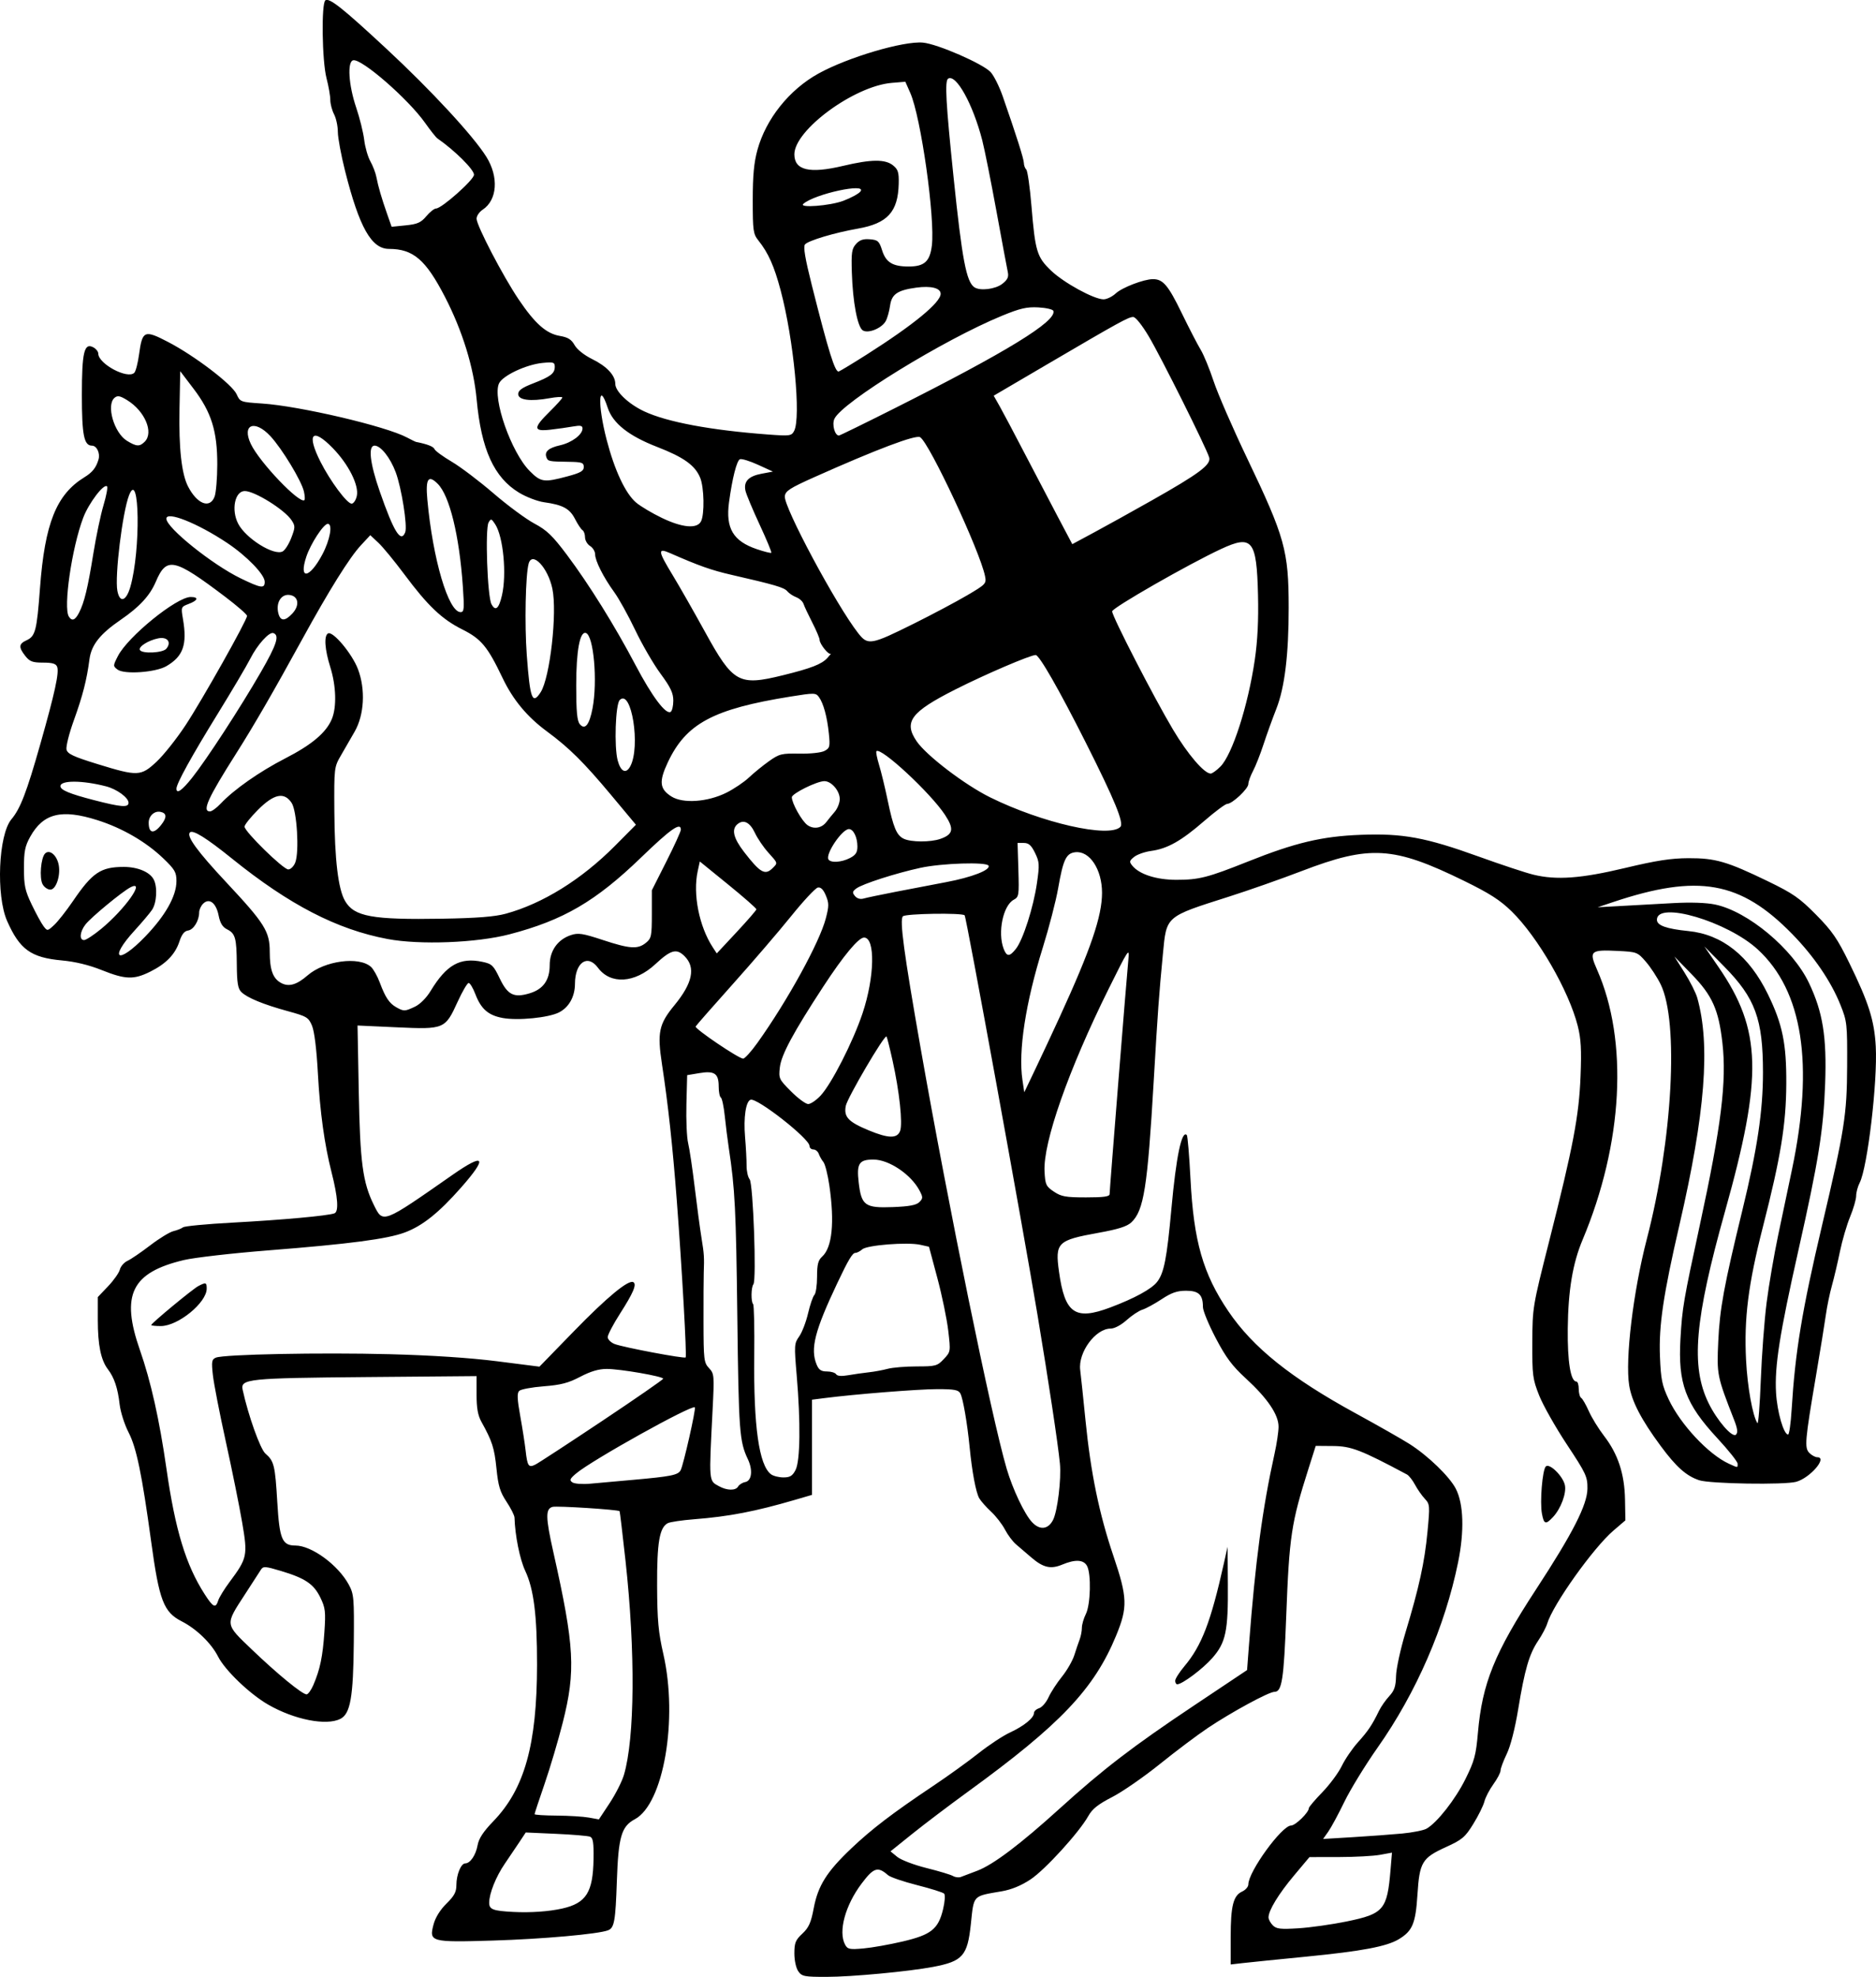
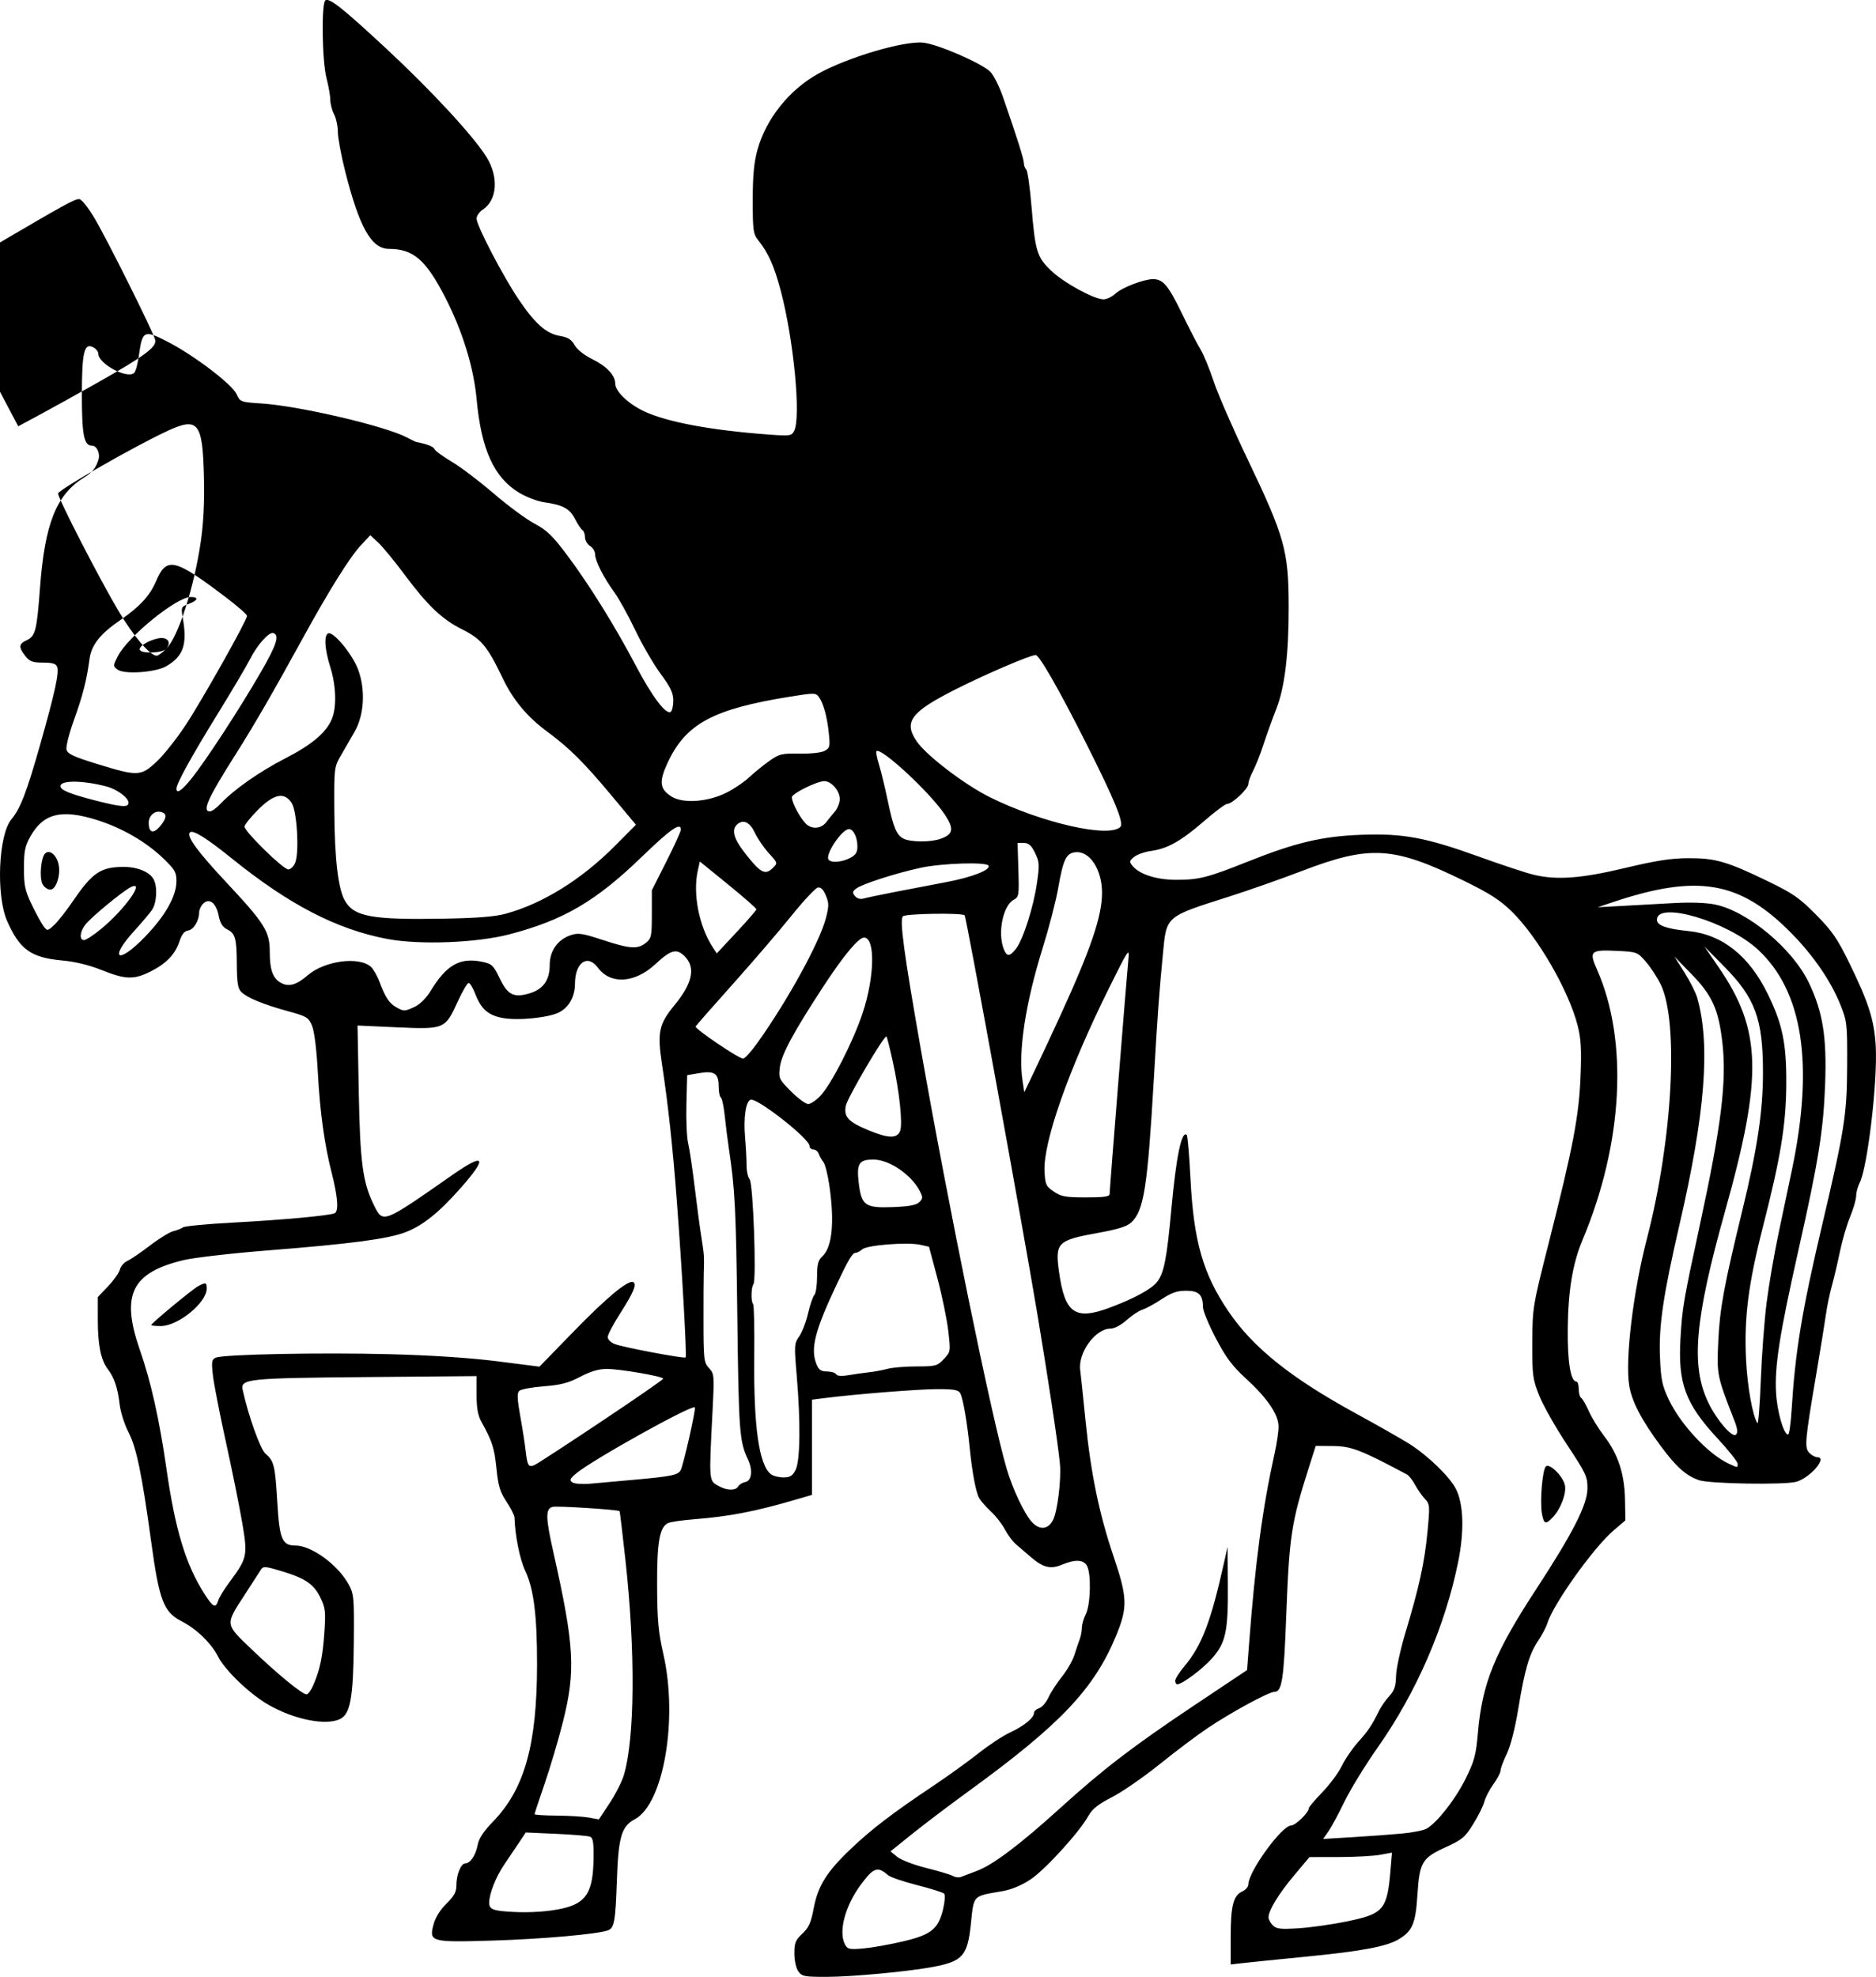
<svg xmlns="http://www.w3.org/2000/svg" version="1.1" viewBox="0 0 991.77 1044.9">
  <g transform="translate(-52.052 -15.079)">
-     <path d="m474.08 1057c-1.19-1.699-2.076-5.739-2.076-9.465 0-5.58 0.598-7.061 4.22-10.443 3.415-3.19 4.562-5.753 6.016-13.444 2.252-11.91 6.867-19.26 19.814-31.559 10.838-10.295 21.887-18.729 43.296-33.049 7.707-5.155 18.507-12.93 24-17.278 5.493-4.348 12.987-9.29 16.653-10.982 7.361-3.398 12.667-7.709 12.667-10.292 0-0.923 1.234-2.069 2.743-2.548 1.508-0.479 3.744-3.069 4.967-5.756 1.224-2.687 4.406-7.586 7.071-10.886 2.666-3.3 5.607-8.4 6.537-11.333s2.213-6.712 2.853-8.396c0.64-1.685 1.163-4.442 1.163-6.128 0-1.686 0.953-4.976 2.118-7.311 2.487-4.984 2.881-21.14 0.62-25.366-1.8-3.363-6.214-3.611-13.098-0.734-6.132 2.562-10.107 1.637-16.438-3.826-2.701-2.331-6.327-5.439-8.057-6.905-1.73-1.467-4.345-4.971-5.812-7.787-1.467-2.816-4.767-7.072-7.333-9.458-2.567-2.386-5.377-5.561-6.246-7.056-1.76-3.028-3.812-13.913-5.096-27.033-1.234-12.607-3.476-25.65-4.872-28.333-1.008-1.938-3.092-2.333-12.286-2.333-9.981 0-43.597 2.679-59.834 4.769l-6.333 0.815v50.304l-9 2.631c-20.982 6.133-34.917 8.815-53.257 10.249-6.459 0.505-12.745 1.435-13.97 2.066-4.407 2.271-5.762 10.212-5.661 33.168 0.08 18.19 0.651 24.424 3.293 36 7.864 34.445 0.128 79.237-15.082 87.333-7.093 3.776-8.695 9.288-9.49 32.667-0.721 21.203-1.348 24.721-4.632 26.019-5.058 1.999-34.738 4.647-60.869 5.431-33.03 0.991-33.901 0.751-31.366-8.662 0.964-3.58 3.516-7.668 6.789-10.876 4.121-4.04 5.244-6.138 5.244-9.797 0-5.485 2.435-11.449 4.674-11.449 2.63 0 5.603-4.376 6.544-9.632 0.634-3.541 3.023-7.175 8.329-12.667 16.483-17.062 23.041-40.52 23.093-82.604 0.032-26.182-1.713-40.061-6.255-49.747-2.858-6.096-5.399-18.719-5.66-28.121-0.032-1.158-1.936-4.94-4.231-8.405-3.432-5.181-4.376-8.3-5.314-17.559-1.097-10.823-2.247-14.396-7.916-24.598-1.908-3.433-2.594-7.251-2.595-14.442l-3e-3 -9.776-58.333 0.503c-62.555 0.539-66.577 0.954-65.323 6.74 2.925 13.49 9.287 31.319 12.024 33.697 4.588 3.985 5.12 6.16 6.283 25.679 1.169 19.628 2.554 22.933 9.609 22.933 8.551 0 22.559 10.271 28.187 20.667 2.7 4.988 2.872 6.973 2.65 30.667-0.27 28.874-1.81 37.612-7.096 40.279-7.457 3.762-24.418 0.408-38.211-7.556-9.766-5.639-22.768-18.112-26.447-25.373-3.565-7.036-11.402-14.633-19.194-18.608-9.585-4.89-11.905-10.927-16.165-42.076-4.892-35.765-7.774-49.704-11.948-57.783-2.147-4.155-4.278-10.848-4.739-14.884-0.979-8.56-2.829-14.082-6.201-18.507-3.709-4.867-5.337-12.832-5.333-26.085l4e-3 -12.074 5.436-5.707c2.99-3.139 5.789-7.113 6.22-8.833 0.432-1.719 2.251-3.794 4.043-4.611 1.792-0.816 7.177-4.488 11.967-8.159 4.79-3.671 10.328-7.061 12.306-7.533 1.979-0.472 4.264-1.38 5.079-2.018 0.815-0.638 12.515-1.753 26-2.478 26.425-1.421 50.68-3.63 54.049-4.922 2.37-0.91 1.829-8.525-1.544-21.74-3.723-14.586-6.096-31.732-7.195-52-0.702-12.954-1.865-22.437-3.114-25.409-1.858-4.42-2.732-4.945-12.836-7.714-12.968-3.554-21.53-7.088-24.592-10.151-1.768-1.768-2.27-4.872-2.343-14.488-0.108-14.088-0.764-16.424-5.241-18.656-2.306-1.15-3.58-3.267-4.371-7.264-1.321-6.678-4.974-9.448-8.201-6.221-1.151 1.151-2.093 3.221-2.093 4.601 0 4.361-2.927 9.148-5.848 9.565-1.956 0.279-3.348 2.032-4.557 5.736-2.227 6.823-7.056 11.827-15.449 16.01-8.693 4.332-13.109 4.192-25.603-0.811-6.763-2.708-14.042-4.475-21.101-5.121-16.361-1.498-22.282-5.754-28.938-20.801-5.975-13.508-4.622-45.637 2.266-53.824 4.712-5.6 8.044-14.267 15.251-39.669 7.731-27.25 10.055-37.922 8.91-40.906-0.631-1.647-2.533-2.21-7.459-2.21-5.555 0-7.054-0.562-9.375-3.513-3.616-4.597-3.486-6.396 0.597-8.256 4.733-2.157 5.479-5.031 7.162-27.588 2.556-34.274 8.658-49.507 23.478-58.607 4.24-2.604 6.17-5.028 7.457-9.37 0.982-3.312-0.914-7.333-3.457-7.333-4.215 0-5.333-5.594-5.333-26.667 0-22.78 1.223-27.89 6.056-25.303 1.436 0.768 2.611 2.246 2.611 3.283 0 5.454 15.497 13.723 19.054 10.167 0.755-0.755 1.888-5.136 2.517-9.736 1.727-12.629 2.785-13.081 15.328-6.556 14.129 7.351 33.954 22.475 36.262 27.664 1.792 4.028 2.05 4.122 13.333 4.866 19.915 1.314 65.556 12.003 76.719 17.968 2.266 1.211 4.421 2.261 4.787 2.333 5.929 1.167 9.23 2.455 9.748 3.804 0.35 0.913 4.451 3.91 9.111 6.659 4.661 2.749 14.59 10.264 22.065 16.698 7.475 6.435 17.199 13.623 21.609 15.973 6.62 3.529 9.624 6.416 17.227 16.56 11.744 15.668 25.321 37.484 36.289 58.31 8.73 16.576 16.007 26.256 18.553 24.682 0.769-0.475 1.398-3.151 1.398-5.945 0-4.012-1.423-7.012-6.76-14.255-3.718-5.045-9.742-15.425-13.387-23.067-3.645-7.642-8.628-16.642-11.073-20-5.691-7.816-10.114-16.581-10.114-20.042 0-1.49-1.2-3.458-2.667-4.374-1.467-0.916-2.667-2.986-2.667-4.599 0-1.614-0.609-3.31-1.352-3.77-0.744-0.46-2.512-3.109-3.93-5.888-2.809-5.507-6.463-7.485-16.357-8.855-3.468-0.48-9.422-2.757-13.232-5.059-13.24-8.001-19.993-22.842-22.42-49.275-1.563-17.021-7.537-36.346-16.747-54.179-10.185-19.719-16.773-25.37-29.607-25.392-9.275-0.016-15.676-11.37-23.197-41.15-2.103-8.328-3.828-17.628-3.832-20.667-4e-3 -3.038-0.905-7.243-2-9.344s-1.992-5.521-1.992-7.602c0-2.08-0.9-7.238-2-11.461-2.379-9.133-2.8-39.8-0.566-41.181 2.189-1.353 9.13 4.166 32.27 25.657 23.615 21.933 45.96 46.091 52.811 57.098 6.638 10.664 5.773 22.858-1.983 27.94-1.759 1.153-3.199 3.287-3.199 4.744 0 3.634 13.959 30.407 22.266 42.706 8.632 12.78 14.582 18.043 21.77 19.257 4.267 0.721 6.101 1.863 7.774 4.842 1.292 2.3 5.078 5.322 9.233 7.369 7.842 3.865 12.291 8.62 12.291 13.138 0 3.99 7.033 10.67 15.299 14.53 12.135 5.667 35.18 9.967 65.558 12.233 11.447 0.854 12.28 0.741 13.667-1.85 3.758-7.022-0.192-48.356-7.102-74.319-3.431-12.89-6.492-19.757-11.76-26.38-2.761-3.472-2.994-5.13-2.994-21.333 0-13.045 0.642-19.896 2.492-26.607 4.507-16.348 16.801-31.732 32.175-40.261 15.471-8.583 45.088-17.353 55.333-16.385 7.761 0.733 31.753 11.2 35.78 15.609 1.712 1.875 4.576 7.609 6.364 12.742 7.296 20.949 11.19 33.23 11.19 35.289 0 1.198 0.568 2.747 1.263 3.444 0.695 0.697 1.931 9.367 2.748 19.267 1.982 24.024 2.881 26.983 10.364 34.153 6.697 6.417 22.708 15.18 27.735 15.18 1.697 0 4.6-1.403 6.451-3.119 3.395-3.147 14.871-7.548 19.679-7.548 5.319 0 8.018 3.168 15.11 17.735 3.998 8.212 8.558 17.031 10.134 19.598 1.576 2.567 4.657 10.067 6.846 16.667 2.19 6.6 10.162 24.922 17.716 40.716 19.951 41.715 21.926 48.807 21.944 78.809 0.015 24.95-2.104 42.331-6.535 53.596-2.065 5.25-5.127 13.746-6.804 18.879-1.677 5.133-4.16 11.424-5.517 13.98-1.357 2.556-2.467 5.644-2.467 6.862 0 2.501-8.502 10.491-11.163 10.491-0.955 0-6.484 4.119-12.287 9.153-12.086 10.485-19.302 14.544-27.971 15.732-3.353 0.46-7.385 1.88-8.961 3.156-2.562 2.074-2.658 2.571-0.908 4.69 3.746 4.537 12.77 7.418 23.232 7.418 11.953 0 16.595-1.185 37.814-9.65 25.052-9.995 39.161-13.341 59.577-14.132 22.328-0.865 34.4 1.361 62.614 11.546 11.762 4.246 24.686 8.523 28.719 9.505 12.269 2.987 25.238 2.037 48.667-3.565 16.345-3.908 24.139-5.11 33.333-5.143 14.256-0.05 20.392 1.732 42 12.196 13.266 6.424 16.697 8.806 25.446 17.66 8.517 8.62 11.29 12.643 17.578 25.502 10.293 21.047 13.265 30.427 14.005 44.194 0.999 18.576-4.364 63.957-8.509 72.007-1.02 1.98-1.854 5.091-1.854 6.912s-1.44 6.801-3.2 11.066c-1.76 4.265-4.185 12.555-5.389 18.421-1.204 5.867-3.114 13.967-4.246 18-1.131 4.033-2.558 10.933-3.171 15.333-0.613 4.4-2.948 18.8-5.19 32-5.908 34.791-6.217 38.396-3.52 41.093 1.232 1.232 3.097 2.24 4.145 2.24 5.614 0-3.735 10.914-11.12 12.981-6.126 1.714-45.738 1.072-51.343-0.833-6.852-2.328-12.111-7.017-20.309-18.107-10.247-13.862-15.268-23.504-16.645-31.969-2.224-13.665 2.114-49.695 9.32-77.405 13.611-52.34 17.012-114.76 7.333-134.57-1.819-3.721-5.342-9.11-7.83-11.976-4.436-5.111-4.725-5.222-15.012-5.734-14.304-0.713-15.167 0.069-10.843 9.835 16.676 37.662 13.787 91.944-7.604 142.83-5.245 12.479-7.629 26.737-7.848 46.947-0.19 17.528 1.521 28 4.575 28 0.676 0 1.23 1.765 1.23 3.921s0.583 4.282 1.295 4.722c0.712 0.44 2.531 3.595 4.042 7.01 1.511 3.415 5.127 9.295 8.037 13.067 7.37 9.553 10.848 20.096 11.093 33.628l0.199 11.014-6.309 5.402c-10.676 9.141-32.091 39.23-35.043 49.236-0.541 1.833-2.694 5.893-4.784 9.021-4.744 7.098-7.078 15.121-10.563 36.313-1.661 10.097-4.034 19.347-6.021 23.466-1.804 3.74-3.28 7.7-3.28 8.8s-1.698 4.345-3.774 7.211c-2.076 2.866-4.22 6.987-4.766 9.159-0.545 2.172-3.178 7.492-5.851 11.823-4.356 7.057-5.856 8.328-14.453 12.246-12.666 5.772-13.991 7.986-15.09 25.194-0.969 15.174-2.604 19.106-9.754 23.454-6.423 3.906-19.421 6.36-49.183 9.285-14.921 1.466-29.979 2.993-33.462 3.393l-6.333 0.726v-14.514c0-16.453 1.373-21.894 6.066-24.033 1.797-0.819 3.267-2.512 3.267-3.763 0-6.712 17.707-31.116 22.577-31.116 2.344 0 9.422-6.933 9.422-9.228 0-0.563 3.206-4.334 7.125-8.38s8.541-10.289 10.272-13.874 5.574-9.217 8.541-12.518c5.4-6.006 7.527-9.181 11.161-16.667 1.068-2.2 3.492-5.673 5.386-7.718 2.722-2.938 3.477-5.175 3.6-10.667 0.086-3.822 2.329-14.149 4.985-22.949 7.222-23.933 10.101-37.098 11.634-53.201 1.324-13.911 1.263-14.662-1.409-17.506-1.536-1.635-3.86-4.963-5.165-7.397-1.305-2.434-3.219-4.877-4.252-5.428-24.344-12.994-29.495-14.98-39.063-15.059l-9.184-0.076-3.813 12c-9.138 28.76-10.181 35.668-11.79 78.09-1.272 33.52-2.267 39.91-6.219 39.91-2.943 0-22.443 10.569-35.143 19.048-5.5 3.672-16.94 12.269-25.423 19.104-8.482 6.835-19.843 14.697-25.245 17.471-7.411 3.805-10.499 6.256-12.577 9.985-4.802 8.616-22.841 28.414-30.551 33.532-4.884 3.242-10.073 5.387-15.149 6.264-15.676 2.707-14.763 1.737-16.431 17.461-1.771 16.691-4.305 19.55-19.957 22.516-12.893 2.443-42.916 5.256-56.258 5.271-11.853 0.013-13.096-0.231-15-2.949zm55.213-15.771c15.073-3.548 18.803-6.532 21.33-17.064 0.962-4.01 1.197-7.585 0.541-8.238-0.637-0.634-7.076-2.653-14.308-4.487s-14.132-4.195-15.333-5.248c-5.43-4.758-7.578-4.069-14.018 4.498-8.633 11.484-12.371 25.328-8.694 32.198 1.314 2.455 2.351 2.673 9.667 2.031 4.507-0.396 13.874-2.057 20.816-3.691zm234.71-10.58c19.574-4.019 21.409-6.173 23.166-27.196l0.767-9.177-6.3 1.156c-3.465 0.636-13.278 1.165-21.808 1.177l-15.508 0.021-8.161 9.725c-8.175 9.742-13.489 18.459-13.489 22.127 0 1.077 1.019 2.977 2.265 4.223 1.905 1.905 4.077 2.15 13.667 1.542 6.271-0.398 17.702-2.017 25.402-3.598zm-414.67-6.84c12.618-2.845 16.233-8.577 16.5-26.164 0.131-8.629-0.262-11.158-1.833-11.79-1.1-0.442-9.2-1.127-18-1.52l-16-0.716-3.428 5.172c-1.885 2.845-5.345 7.973-7.687 11.396-4.678 6.836-8.218 15.703-8.218 20.585 0 3.521 1.998 4.285 12.667 4.843 9.159 0.479 18.856-0.195 26-1.806zm219.33-19.946c8.498-3.235 22.696-13.942 43.531-32.827 23.051-20.894 38.668-32.873 71.048-54.494l28.087-18.755 1.007-13.245c3.355-44.132 7.114-72.235 13.545-101.25 1.138-5.133 2.079-11.48 2.092-14.105 0.031-6.373-5.864-15.075-17.327-25.579-7.19-6.588-10.487-11.005-15.863-21.252-3.733-7.115-6.787-14.504-6.787-16.421 0-6.53-2.178-8.643-8.909-8.643-4.745 0-7.702 1.025-12.953 4.491-3.743 2.47-8.305 4.95-10.138 5.51-1.833 0.561-5.585 3.04-8.337 5.509-2.971 2.666-6.414 4.49-8.474 4.49-7.993 0-17.246 12.599-16.072 21.884 0.379 2.997 1.644 15.031 2.812 26.743 2.757 27.655 7.217 49.321 14.699 71.405 7.494 22.119 7.671 27.22 1.473 42.268-11.587 28.128-29.487 46.992-78.1 82.308-9.9 7.192-23.213 17.267-29.586 22.389l-11.586 9.312 3.586 2.932c1.972 1.613 8.915 4.258 15.428 5.878 6.513 1.62 12.813 3.515 14 4.211 1.187 0.696 3.058 0.93 4.157 0.52s5-1.888 8.667-3.283zm104.67-100.44c0-1.031 2.191-4.481 4.869-7.667 9.15-10.886 13.967-23.444 20.886-54.459l1.933-8.667 0.156 19.601c0.199 25.007-1.075 31.059-8.252 39.213-5.063 5.752-15.893 13.853-18.52 13.853-0.59 0-1.072-0.843-1.072-1.874zm120 80.754c5.5-0.521 11.279-1.666 12.843-2.544 5.564-3.123 15.269-15.49 20.604-26.256 4.741-9.568 5.562-12.608 6.585-24.392 2.276-26.202 8.784-42.265 30.712-75.808 19.479-29.796 27.11-44.755 27.191-53.305 0.06-6.316-0.703-7.953-10.884-23.351-6.022-9.107-12.609-20.759-14.64-25.892-3.433-8.678-3.686-10.643-3.613-28 0.078-18.488 0.163-18.999 8.862-53.333 12.753-50.338 15.8-66.338 16.631-87.333 0.56-14.147 0.242-19.855-1.484-26.667-4.71-18.583-21.145-47.042-34.952-60.522-6.11-5.965-11.68-9.536-25.183-16.143-37.38-18.29-49.663-19.018-85.972-5.097-10.651 4.084-27.766 10.102-38.033 13.373-34.097 10.865-33.218 10.106-35.164 30.388-2.105 21.942-2.7 30.164-4.869 67.333-3.28 56.197-5.204 68.313-11.838 74.545-2.275 2.137-6.95 3.619-17.307 5.487-21.829 3.937-23.059 5.154-20.899 20.686 3.06 22.002 8.508 25.778 27.094 18.782 12.763-4.804 21.761-9.707 24.722-13.472 3.682-4.68 5.189-12.366 7.589-38.695 2.525-27.702 5.443-41.673 8.139-38.977 0.44 0.44 1.318 10.89 1.95 23.222 1.688 32.939 6.617 50.15 20.03 69.938 12.984 19.154 33.005 35.21 67.22 53.903 11.733 6.41 24.57 13.712 28.526 16.225 9.805 6.229 21.175 17.218 24.5 23.681 4.12 8.005 4.563 22.378 1.198 38.874-6.929 33.974-22.092 68.882-42.523 97.894-6.491 9.217-14.402 22.117-17.581 28.667-3.178 6.549-7.013 13.651-8.521 15.782l-2.743 3.874 15.905-0.96c8.748-0.528 20.405-1.386 25.905-1.908zm73.881-169.05c-1.159-6.175 0.235-23.151 2.05-24.965 1.904-1.904 9.027 5.054 10.08 9.847 0.936 4.26-2.128 12.484-6.307 16.933-3.856 4.105-4.766 3.822-5.823-1.814zm-485.32 138.09c5.767-19.42 6.109-65.307 0.843-113.2-1.569-14.27-2.977-26.065-3.13-26.213-0.857-0.829-33.061-2.896-35.436-2.275-3.794 0.992-3.716 5.513 0.416 23.92 11.198 49.887 11.902 62.71 4.949 90.168-2.366 9.344-6.68 23.887-9.588 32.319-2.907 8.432-5.286 15.637-5.286 16.011 0 0.375 5.25 0.716 11.667 0.758 6.417 0.042 14.067 0.51 17 1.04l5.333 0.963 5.679-8.591c3.124-4.725 6.522-11.428 7.552-14.897zm-164.16-47.593c3.506-8.17 4.923-14.968 5.806-27.851 0.745-10.866 0.516-12.844-2.117-18.283-3.472-7.171-7.989-10.232-20.763-14.067-8.399-2.522-9.467-2.592-10.667-0.704-0.733 1.154-4.504 6.981-8.378 12.949-10.681 16.451-10.801 15.475 3.618 29.291 13.502 12.937 26.599 23.664 28.891 23.665 0.805 4.6e-4 2.43-2.249 3.61-4.999zm-50.311-44.637c0.519-1.634 3.185-5.984 5.926-9.667 9.466-12.72 9.731-13.973 6.706-31.669-1.459-8.533-5.337-27.705-8.618-42.604-3.281-14.899-6.365-30.749-6.854-35.223-0.782-7.159-0.591-8.258 1.594-9.171 4.213-1.76 55.356-2.776 91.816-1.823 22.307 0.583 42.613 1.918 56.955 3.745l22.289 2.839 18.187-18.696c17.629-18.123 28.983-27.485 31.47-25.948 1.873 1.157-0.031 5.634-7.083 16.655-3.566 5.573-6.484 11.138-6.484 12.366 0 1.228 1.65 2.874 3.667 3.658 4.5 1.748 36.778 7.843 37.534 7.087 0.672-0.672-1.923-46.717-4.654-82.577-2.214-29.064-4.605-51.09-7.858-72.387-2.568-16.815-1.645-21.192 6.581-31.184 9.615-11.679 11.331-19.95 5.375-25.906-4.259-4.259-7.226-3.451-15.487 4.221-10.839 10.065-23.674 10.857-30.318 1.871-5.49-7.426-12.109-2.822-12.153 8.452-0.026 6.792-3.138 12.409-8.376 15.12-5.514 2.853-21.848 4.472-29.917 2.965-7.551-1.411-11.373-4.759-14.36-12.581-1.24-3.247-2.839-5.903-3.553-5.903s-3.334 4.466-5.822 9.925c-6.593 14.468-7.04 14.655-32.178 13.506l-20.742-0.949 0.65 35.092c0.692 37.327 2.097 47.852 7.98 59.759 4.874 9.865 4.391 10.05 41.631-15.949 17.022-11.884 18.698-9.399 4.515 6.696-11.8 13.391-20.413 20.275-29.729 23.76-9.333 3.492-29.158 6.097-72.135 9.48-19.076 1.501-39.206 3.807-44.734 5.124-27.707 6.601-33.44 18.338-23.23 47.555 5.793 16.576 10.305 36.736 14.013 62.602 4.664 32.539 10.251 50.922 20.179 66.393 4.547 7.085 5.846 7.691 7.219 3.367zm-35.43-145.55c0-0.922 21.893-19.045 24.912-20.623 3.988-2.084 4.421-1.951 4.421 1.353 0 7.43-15.153 19.793-24.261 19.793-2.79 0-5.072-0.235-5.072-0.522zm476.74 103.05c2.373-4.589 4.452-21.601 3.649-29.865-1.011-10.41-5.949-43.157-11.846-78.561-7.789-46.763-37.615-210.29-38.52-211.2-1.387-1.387-31.191-0.914-32.635 0.519-1.841 1.825 0.509 19.287 9.407 69.906 14.749 83.905 37.429 194.75 45.423 222 3.198 10.9 9.441 24.059 13.442 28.333 4.061 4.338 8.484 3.885 11.08-1.135zm-166.47-17.717c0.586-1.018 2.266-2.073 3.733-2.345 3.493-0.646 4.157-6.332 1.414-12.112-4.439-9.355-4.834-14.681-5.561-75.026-0.686-56.935-1.231-67.76-4.496-89.333-0.666-4.4-1.633-12.069-2.148-17.043-0.515-4.974-1.448-9.359-2.073-9.745-0.625-0.386-1.136-2.993-1.136-5.794 0-6.918-2.196-8.448-10.201-7.109l-6.466 1.082-0.396 15.305c-0.218 8.418 0.192 17.705 0.911 20.638 0.719 2.933 2.283 13.433 3.476 23.333s2.8 21.9 3.572 26.667c1.414 8.73 1.505 10.155 1.199 18.667-0.092 2.567-0.15 14.23-0.127 25.919 0.038 19.885 0.225 21.448 2.909 24.305 2.762 2.94 2.833 3.761 1.901 22.081-1.962 38.606-2.067 37.359 3.375 40.351 4.275 2.351 8.811 2.422 10.114 0.159zm-55.6-3.521c20.311-1.811 23.856-2.53 25.231-5.116 1.462-2.748 8.19-32.535 7.504-33.221-1.538-1.538-54.436 27.917-62.735 34.932-3.369 2.848-3.685 3.596-2 4.742 1.1 0.748 5.3 1.061 9.333 0.696 4.033-0.366 14.233-1.28 22.667-2.033zm85.966-5.228c2.473-4.782 2.72-25.226 0.604-49.986-1.365-15.971-1.305-16.906 1.312-20.582 1.508-2.118 3.619-7.609 4.69-12.202 1.071-4.593 2.581-8.984 3.355-9.757 0.774-0.774 1.406-5.093 1.406-9.6 0-6.492 0.552-8.693 2.659-10.6 5.332-4.825 6.676-18.002 3.838-37.619-0.827-5.713-2.236-11.288-3.131-12.388s-2-3.05-2.455-4.333c-0.455-1.283-1.746-2.333-2.869-2.333-1.123 0-2.042-0.844-2.042-1.876 0-3.831-27.721-25.55-31.151-24.407-2.507 0.836-3.785 9.424-2.92 19.616 0.467 5.5 0.83 12.346 0.808 15.214-0.022 2.868 0.703 6.109 1.611 7.202 1.876 2.257 3.713 53.363 1.995 55.517-1.236 1.551-1.34 9.292-0.14 10.492 0.478 0.478 0.743 12.728 0.589 27.222-0.398 37.328 2.505 57.911 8.84 62.686 1.216 0.917 4.181 1.667 6.589 1.667 3.499 0 4.786-0.789 6.412-3.934zm-102.32-25.851c17.772-11.852 32.322-21.922 32.333-22.379 0.03-1.226-22.714-5.169-29.818-5.169-4.266 0-8.521 1.257-14.031 4.146-6.295 3.3-10.236 4.327-19.319 5.033-6.276 0.488-12.107 1.584-12.959 2.436-1.177 1.177-1.04 4.375 0.568 13.301 1.165 6.463 2.442 14.651 2.838 18.195 0.929 8.305 1.569 9.229 5.156 7.442 1.605-0.8 17.46-11.152 35.232-23.004zm600.35 22.541c0-1.05-4.819-7.111-10.709-13.469-16.91-18.253-20.865-28.925-19.499-52.621 0.941-16.326 1.585-20.103 10.223-60 11.351-52.426 14.263-75.892 11.951-96.302-1.991-17.579-5.329-25.047-16.183-36.21l-9.225-9.488 5.378 8.525c2.958 4.689 5.988 10.689 6.734 13.333 7.03 24.932 4.196 61.103-9.395 119.89-8.563 37.039-10.99 53.404-10.332 69.666 0.494 12.208 1.107 15.222 4.61 22.667 6.231 13.243 21.057 29.099 31.781 33.991 4.998 2.28 4.667 2.279 4.667 0.019zm-1.844-23.131c-9.059-23.168-9.197-23.855-8.38-41.625 0.791-17.203 3.036-29.39 12.77-69.333 7.852-32.217 10.861-52.347 10.861-72.667 1e-3 -28.219-4.074-39.358-20.489-56l-10.521-10.667 7.51 10.93c22.833 33.23 23.486 57.654 3.451 129.07-16.101 57.391-18.214 81.948-8.725 101.37 4.542 9.299 12.619 18.573 14.52 16.672 1.061-1.061 0.787-3.19-0.998-7.754zm30.393-5.292c1.888-30.786 5.465-52.459 16.118-97.667 11.856-50.309 13.122-58.348 13.233-84 0.097-22.457-0.037-23.677-3.562-32.481-4.946-12.352-14.018-25.664-25.488-37.399-27.344-27.976-49.71-31.94-94.85-16.812l-8 2.681 12.667-0.699c6.967-0.384 19.267-1.06 27.333-1.503 9.213-0.505 17.435-0.225 22.113 0.753 17.369 3.632 41.015 23.391 49.615 41.46 7.347 15.435 9.446 28.524 8.546 53.291-0.892 24.547-3.49 40.724-14.14 88.042-9.943 44.181-12.629 61.29-11.815 75.259 0.591 10.144 4.033 22.075 6.368 22.075 0.585 0 1.423-5.85 1.861-13zm-13.223-56.645c1.187-9.338 3.966-25.538 6.174-36 2.208-10.462 5.463-25.922 7.234-34.355 11.715-55.81 5.712-94.476-18.066-116.37-16.11-14.834-53.333-25.796-53.333-15.707 0 3.015 4.978 4.801 16.667 5.978 17.909 1.804 32.121 13.109 42.028 33.433 7.723 15.843 9.819 26.067 9.704 47.333-0.116 21.478-2.921 38.633-12.355 75.557-7.763 30.387-10.027 48.284-8.911 70.443 0.713 14.15 3.468 29.467 5.996 33.333 0.48 0.733 1.284-9.467 1.788-22.667 0.504-13.2 1.888-31.64 3.075-40.978zm-474.66 36.761c2.933-0.319 7.433-1.148 10-1.841 2.567-0.693 9.469-1.263 15.338-1.268 10.047-7e-3 10.885-0.234 14.327-3.881 3.64-3.857 3.651-3.923 2.363-15-0.711-6.119-3.294-18.609-5.738-27.754l-4.445-16.628-4.589-1.024c-6.802-1.518-28.179 0.154-30.694 2.4-1.158 1.034-2.803 1.88-3.656 1.88-1.511 0-3.734 3.726-9.544 16-11.94 25.222-14.347 34.688-10.933 43 1.165 2.837 2.4 3.667 5.46 3.667 2.175 0 4.365 0.665 4.867 1.477 0.593 0.959 2.842 1.139 6.412 0.515 3.025-0.529 7.899-1.223 10.833-1.543zm26.74-89.95c1.949-1.95 1.966-2.552 0.165-6-4.489-8.598-16.163-16.487-24.409-16.494-7.646-7e-3 -8.982 2.064-7.817 12.109 1.416 12.203 3.339 13.588 18.069 13.014 8.676-0.338 12.403-1.039 13.992-2.629zm100.59-4.262c0-2.24 9.051-115.31 9.945-124.24 0.626-6.254-0.028-5.263-10.562 16-21.154 42.7-34.585 80.967-33.784 96.257 0.368 7.024 0.772 7.901 4.931 10.697 3.915 2.632 6.224 3.046 17 3.046 9.448 0 12.47-0.427 12.47-1.762zm-110.76-33.337c1.47-3.866-0.365-20.979-3.998-37.291-1.493-6.704-2.927-12.401-3.185-12.659-1.066-1.066-20.748 32.47-21.542 36.704-1.097 5.847 1.332 8.429 12.148 12.915 10.407 4.316 15.028 4.409 16.578 0.331zm-42.069-18.654c5.78-6.146 17.16-28.451 22.219-43.55 6.414-19.143 6.828-40.029 0.793-40.029-2.909 0-10.821 9.504-21.478 25.8-15.93 24.361-22.296 36.195-23.045 42.847-0.656 5.824-0.434 6.298 5.969 12.701 3.658 3.658 7.716 6.651 9.018 6.651 1.302 0 4.237-1.989 6.524-4.42zm126.37-41.436c16.536-36.046 22.455-53.391 22.455-65.8 0-12.373-6.566-22.323-14.152-21.446-4.824 0.558-6.388 3.857-9.054 19.102-1.154 6.6-4.809 20.7-8.122 31.333-9.133 29.314-13.032 54.726-10.741 70.001l0.965 6.438 5.993-12.553c3.296-6.904 8.991-19.088 12.656-27.076zm-159.66 13.42c15.888-22.265 32.799-53.048 36.096-65.706 1.699-6.524 1.7-8.04 7e-3 -12.094-1.319-3.158-2.667-4.495-4.23-4.194-1.261 0.243-7.607 7.039-14.103 15.103-6.496 8.064-20.405 24.261-30.909 35.994-10.505 11.733-19.319 21.786-19.589 22.34-0.577 1.187 22.772 16.986 25.11 16.99 0.88 1e-3 4.308-3.794 7.619-8.434zm-181.09-19.045c2.659-1.262 6.043-4.65 8.201-8.213 8.432-13.918 15.603-17.966 27.413-15.473 5.045 1.065 5.854 1.84 9.19 8.799 4.176 8.711 7.457 10.341 15.788 7.845 7.177-2.15 10.617-6.974 10.617-14.887 0-7.611 4.218-13.574 11.239-15.892 3.86-1.274 6.203-0.914 16.8 2.578 14.339 4.725 18.501 5.001 22.81 1.512 2.902-2.35 3.145-3.518 3.148-15.158l4e-3 -12.612 7.667-15.187c4.217-8.353 7.667-15.932 7.667-16.842 0-4.179-5.332-0.45-21.042 14.718-23.998 23.17-41.088 33.139-69.557 40.575-17.374 4.538-47.437 5.696-64.483 2.483-26.724-5.037-51.901-18.048-82.168-42.463-13.644-11.006-20.744-15.417-22.305-13.857-1.942 1.942 3.954 10.022 19.224 26.347 20.376 21.784 22.997 25.971 22.997 36.74 0 9.594 1.671 14.151 6.045 16.492 4.049 2.167 8.235 0.96 13.955-4.024 8.895-7.751 27.211-10.207 33.521-4.496 1.311 1.186 3.414 4.933 4.674 8.326 2.911 7.839 5.02 10.974 8.793 13.07 3.924 2.179 4.449 2.159 9.802-0.381zm-142.68-36.988c10.72-11.11 16.561-21.473 16.561-29.383 0-4.693-0.841-6.135-7.039-12.072-9.073-8.691-21.617-15.961-34.697-20.11-19.021-6.033-28.666-3.66-35.576 8.752-2.756 4.95-3.312 7.739-3.31 16.615 0.002 9.199 0.574 11.859 4.16 19.333 2.287 4.767 5.078 9.867 6.203 11.333 2.027 2.644 2.074 2.639 5.638-0.667 1.977-1.833 6.456-7.533 9.954-12.667 10.24-15.027 14.671-18 26.82-18 7.34 0 13.698 2.652 15.807 6.593 2.097 3.918 1.637 12.427-0.872 16.11-1.235 1.813-5.35 6.689-9.144 10.835-14.024 15.323-9.011 18.357 5.495 3.325zm-54.21-27.726c-1.777-3.321-0.906-13.994 1.324-16.224 2.197-2.197 5.743 0.415 7.013 5.165 1.506 5.632-1.016 13.921-4.237 13.921-1.413 0-3.258-1.288-4.1-2.862zm514.57 34.149c3.768-4.79 9.265-21.946 11.101-34.646 1.423-9.84 1.334-11.269-1.002-16.055-1.967-4.03-3.34-5.253-5.897-5.253h-3.333l0.432 14.234c0.408 13.441 0.272 14.319-2.446 15.774-5.657 3.027-8.612 17.331-5.352 25.906 1.636 4.302 3.138 4.311 6.498 0.04zm-137.2-20.876c0.035-0.508-6.681-6.404-14.924-13.103l-14.988-12.18-1.114 5.103c-2.644 12.109 0.749 29.233 7.983 40.296l2.088 3.193 10.445-11.193c5.745-6.156 10.474-11.608 10.51-12.116zm-346.4 10.349c12.679-10.438 23.873-26.333 15.465-21.96-4.412 2.295-20.711 15.746-23.729 19.582-3.024 3.844-3.43 8.285-0.757 8.285 1.016 0 5.075-2.658 9.022-5.907zm213.8-7.999c19.574-5.33 40.147-18.097 57.787-35.86l11.12-11.198-13.239-15.851c-14.283-17.101-22.121-24.863-33.783-33.457-10.545-7.771-17.978-16.73-23.52-28.349-7.88-16.52-11.233-20.556-21.236-25.566-10.83-5.424-18.21-12.439-30.661-29.146-5.192-6.967-11.362-14.467-13.712-16.667l-4.273-4-4.965 5.333c-6.006 6.452-16.835 23.8-31.148 49.899-15.027 27.402-25.456 45.433-34.762 60.101-15.101 23.803-18.203 30.667-13.858 30.667 0.963 0 3.513-1.87 5.667-4.156 7.001-7.43 20.52-16.898 34.056-23.85 14.114-7.25 21.674-13.625 24.676-20.811 2.622-6.276 2.294-17.532-0.798-27.398-2.936-9.367-3.437-16.496-1.254-17.845 2.513-1.553 12.775 10.673 15.892 18.934 4.027 10.67 3.303 24.103-1.777 32.951-1.95 3.396-5.195 9.024-7.211 12.508-3.638 6.284-3.666 6.516-3.521 29.667 0.159 25.49 2.02 41.081 5.649 47.314 4.834 8.303 14.274 10.022 51.539 9.389 18.135-0.308 27.607-1.05 33.333-2.609zm206-11.564c7.7-1.495 19.837-3.82 26.97-5.167 13.562-2.56 23.499-6.425 22.363-8.697-1.029-2.058-24.732-1.304-36 1.145-13.025 2.831-30.657 8.5-33.865 10.888-2.145 1.596-2.261 2.21-0.76 4.018 1.099 1.324 2.819 1.83 4.531 1.333 1.518-0.441 9.06-2.025 16.76-3.52zm-64.762-12.625c2.725-2.725 2.81-2.437-2.413-8.234-2.479-2.752-5.63-7.396-7.002-10.319-2.632-5.609-6.003-7.302-9.221-4.631-3.293 2.733-2.165 7.412 3.577 14.827 8.506 10.986 11.03 12.387 15.059 8.358zm-252.42-2.905c2.193-5.657 0.889-27.211-1.904-31.473-3.907-5.963-9.314-4.868-17.786 3.604-3.922 3.922-7.13 7.931-7.13 8.909 0 2.611 20.455 22.627 23.124 22.627 1.252 0 2.915-1.65 3.697-3.667zm293.25-2.368c3.047-1.576 3.934-2.948 3.934-6.088 0-4.868-2.113-9.211-4.481-9.211-3.606 0-12.552 13.25-10.828 16.039 1.196 1.935 6.923 1.562 11.375-0.74zm47.763-10.106c6.844-2.386 7.397-5.217 2.482-12.694-7.6-11.562-33.923-35.998-36.26-33.661-0.341 0.341 0.289 3.592 1.4 7.224 1.111 3.632 3.153 12.049 4.539 18.703 3.009 14.446 4.705 18.507 8.496 20.342 3.831 1.855 14.138 1.901 19.344 0.086zm-411.89-7.419c3.123-3.97 2.977-6.221-0.447-6.885-3.154-0.612-6.159 2.178-6.159 5.718 0 5.714 2.659 6.184 6.606 1.167zm507.07 1.083c2.024-2.024-2.936-14.112-18.318-44.647-14.013-27.816-24.54-46.211-26.447-46.211-2.845 0-26.73 10.242-42.516 18.23-23.497 11.891-27.39 17.097-20.437 27.329 5.103 7.509 25.411 23.009 38.864 29.663 27.383 13.542 62.884 21.604 68.853 15.636zm-155.36-2.659c0.907-1.209 2.857-3.6 4.333-5.312 1.477-1.712 2.685-4.749 2.685-6.749 0-4.361-4.389-9.472-8.134-9.472-3.922 0-17.199 6.572-17.199 8.513 0 3.174 5.341 12.674 8.284 14.736 3.328 2.331 7.536 1.61 10.031-1.717zm-368.98-10.102c0-2.693-6.149-7.196-11.841-8.673-12.518-3.247-24.159-3.301-24.159-0.112 0 2.045 4.804 4.044 17.785 7.4 14.355 3.711 18.215 4.004 18.215 1.385zm316.08-5.324c3.988-1.991 9.35-5.605 11.917-8.032 2.567-2.427 7.324-6.299 10.572-8.605 5.469-3.883 6.661-4.179 16.126-4.007 5.87 0.107 11.518-0.508 13.267-1.444 2.78-1.488 2.979-2.287 2.28-9.158-0.898-8.831-2.866-16.042-5.276-19.338-1.629-2.228-2.437-2.24-15.012-0.219-40.95 6.58-55.262 14.272-64.911 34.892-4.712 10.07-4.279 13.978 1.99 17.931 6.088 3.839 19.127 2.932 29.047-2.02zm-282.56-7.773c7.625-9.56 25.526-37.05 36.4-55.899 8.455-14.655 10.028-19.565 6.632-20.696-2.238-0.745-8.473 6.191-12.211 13.584-1.857 3.672-9.64 16.838-17.297 29.256-13.79 22.366-21.711 36.735-21.711 39.383 0 3.009 2.876 1.032 8.188-5.629zm-18.647-8.657c3.718-3.478 10.588-12.129 15.266-19.224 8.858-13.434 32.491-55.45 32.513-57.803 7e-3 -0.743-5.237-5.318-11.654-10.167-27.025-20.423-30.877-21.247-36.598-7.834-3.117 7.309-8.637 13.289-18.501 20.044-10.969 7.512-15.562 13.316-16.554 20.919-1.416 10.859-3.56 19.224-8.286 32.331-2.5 6.934-4.23 13.869-3.843 15.409 0.567 2.26 3.738 3.735 16.409 7.636 21.286 6.554 22.913 6.486 31.247-1.311zm-20.692-48.653c-2.417-1.824-2.412-2.015 0.193-7.116 5.268-10.318 31.052-31.241 38.498-31.241 4.395 0 3.887 1.795-1.033 3.652-4.105 1.55-4.145 1.654-3.068 7.959 2.318 13.567 0.162 19.727-8.727 24.932-5.704 3.34-22.298 4.504-25.862 1.814zm25.803-11.007c2.88-3.47 0.556-6.459-4.27-5.494-5.329 1.066-10.719 4.519-9.68 6.202 1.274 2.062 12.107 1.512 13.95-0.708zm557.24 62.3c6.286-6.286 14.628-32.162 18.183-56.402 1.482-10.108 2.022-20.985 1.704-34.353-0.69-29.019-3.024-31.925-19.497-24.274-17.157 7.968-57.612 31.124-57.612 32.976 0 2.655 22.062 45.509 32.127 62.406 7.843 13.167 16.547 23.33 19.98 23.33 0.788 0 3.089-1.657 5.115-3.683zm-311.96-0.177c5.538-10.349 0.619-41.211-5.582-35.019-2.255 2.252-3.014 24.767-1.078 31.957 1.613 5.99 4.406 7.274 6.66 3.062zm-19.949-30.679c2.716-14.322 0.584-38.43-3.516-39.765-3.197-1.041-5.126 9.407-5.126 27.766 0 13.666 0.464 18.688 1.885 20.4 2.748 3.31 5.088 0.401 6.757-8.401zm-27.438-8.461c4.942-7.673 8.832-41.996 6.197-54.68-2.32-11.165-10.663-20.026-12.542-13.32-1.66 5.926-2.196 32.048-0.992 48.381 1.711 23.203 2.929 26.462 7.337 19.619zm128.13-8.979c14.906-3.671 20.436-5.824 23.44-9.128 1.429-1.571 2.209-2.585 1.735-2.253-1.094 0.765-5.841-5.193-5.841-7.33 0-0.882-1.737-4.987-3.861-9.123-2.123-4.136-4.208-8.579-4.633-9.873-0.424-1.294-2.162-2.882-3.861-3.528s-3.838-2.077-4.753-3.179c-1.629-1.962-6.504-3.392-29.686-8.706-10.361-2.375-17.113-4.766-32.207-11.404-6.724-2.957-6.534-1.296 1.333 11.641 3.483 5.728 11.176 19.216 17.094 29.972 14.883 27.05 17.817 28.679 41.239 22.912zm69.333-27.361c9.533-4.74 22.047-11.385 27.808-14.767 10.099-5.928 10.445-6.295 9.656-10.242-2.622-13.108-29.405-70.427-34.318-73.444-2.294-1.409-23.017 6.412-55.813 21.064-13.037 5.824-15.391 7.34-15.718 10.123-0.661 5.623 27.183 57.592 38.789 72.397 5.133 6.549 6.626 6.29 29.596-5.131zm-441.51-5.66c2.78-5.38 4.645-13.097 7.581-31.366 1.441-8.965 3.85-20.414 5.354-25.441s2.35-9.525 1.88-9.995c-1.677-1.677-9.677 8.853-12.609 16.593-6.016 15.886-10.605 47.438-7.594 52.21 1.645 2.607 3.33 1.982 5.387-2zm112.72 0.464c4.118-4.383 3.352-9.322-1.533-9.885-4.368-0.503-7.195 4.186-5.822 9.656 1.076 4.289 3.47 4.363 7.355 0.229zm90.185-14.464c-1.864-26.87-7.015-47.892-13.265-54.143-5.007-5.007-6.509-2.741-5.501 8.296 2.887 31.601 11.13 59.514 17.573 59.514 1.888 0 2.029-1.614 1.193-13.667zm20.677 4.83c2.6-11.205 0.707-31.074-3.584-37.624-1.984-3.028-2.255-3.098-3.482-0.906-1.895 3.387-0.62 39.194 1.538 43.176 2.115 3.903 3.891 2.41 5.528-4.647zm-196.46-4.478c5.555-19.187 4.941-62.924-0.68-48.426-3.49 9.002-7.618 42.744-6.171 50.452 1.241 6.614 4.641 5.608 6.851-2.026zm71.052-2.715c0-3.834-9.534-13.679-19.956-20.608-15.684-10.427-32.044-16.932-32.044-12.742 0 4.773 24.288 24.268 39.296 31.541 10.783 5.226 12.704 5.499 12.704 1.809zm30.442-14.417c4.087-7.668 5.616-16.22 2.9-16.22-2.224 0-9.062 10.47-11.364 17.4-4.126 12.423 1.642 11.619 8.464-1.179zm-16.387-8.845c2.111-5.528 2.122-6.241 0.137-9.27-3.631-5.541-19.494-15.438-24.745-15.438-5.242 0-7.261 9.958-3.494 17.241 4.053 7.838 18.949 17.131 23.53 14.68 1.257-0.673 3.315-3.918 4.572-7.212zm247.57-6.981c-3.682-7.917-7.042-15.947-7.466-17.845-1.095-4.899 1.579-7.74 8.504-9.038l6-1.124-7.86-3.595c-4.323-1.978-8.622-3.303-9.555-2.945-1.69 0.648-4.081 10.036-5.799 22.772-1.852 13.727 2.191 20.532 14.718 24.773 3.924 1.328 7.363 2.186 7.643 1.906s-2.503-6.986-6.186-14.903zm207.04-12.606c25.398-14.355 31.714-19.067 30.636-22.852-1.392-4.885-25.339-52.879-31.902-63.936-3.587-6.044-7.021-10.333-8.271-10.333-2.491 0-7.313 2.654-45.438 25.01l-28.309 16.6 3.13 5.529c1.721 3.041 7.491 13.929 12.821 24.195 5.33 10.267 13.269 25.433 17.643 33.704l7.951 15.037 11.536-6.201c6.345-3.41 19.936-10.948 30.203-16.751zm-394.39 16.643c1.254-3.269-1.951-23.465-5.03-31.696-2.895-7.737-7.926-14.068-11.181-14.068-3.503 0-2.457 9.278 2.722 24.157 7.501 21.549 11.223 27.512 13.489 21.607zm156.34-5.677c1.976-3.691 1.704-18.066-0.438-23.193-2.72-6.511-8.717-10.787-22.754-16.226-14.968-5.8-23.384-12.457-26.082-20.631-4.948-14.993-5.427-1.773-0.607 16.776 4.23 16.281 9.976 28.531 15.614 33.288 2.373 2.002 8.497 5.648 13.61 8.102 10.784 5.176 18.518 5.881 20.657 1.883zm-257.14-13.088c0.776-2.017 1.423-9.667 1.437-17 0.035-17.637-3.117-27.698-12.567-40.117l-7.013-9.216-0.391 20c-0.405 20.72 1.1 34.302 4.538 40.951 4.808 9.298 11.5 11.871 13.996 5.382zm75.205-0.405c1.228-5.59-4.367-16.725-12.705-25.286-10.858-11.147-14.02-7.659-6.52 7.192 5.171 10.239 14.038 22.165 16.48 22.165 1.018 0 2.253-1.832 2.745-4.071zm-27.951-2.301c-1.228-5.591-11.549-22.651-17.722-29.295-8.333-8.967-15.256-6.21-10.353 4.122 4.603 9.7 25.962 32.038 28.351 29.65 0.319-0.319 0.196-2.334-0.275-4.477zm139.27-8.044c6.957-1.861 8.667-2.838 8.667-4.951 0-2.316-0.962-2.647-8-2.748-10.478-0.151-10.929-0.241-11.734-2.339-1.16-3.024 1.088-5.017 7.207-6.392 6.191-1.391 11.861-5.642 11.861-8.894 0-1.514-1.102-1.745-5-1.05-2.75 0.491-8.15 1.253-12 1.694-9.111 1.044-9.177-0.86-0.333-9.571 3.667-3.611 6.667-6.957 6.667-7.434 0-0.477-3.038-0.316-6.75 0.359-10.15 1.845-16.583 1-16.583-2.178 0-1.92 2.006-3.364 7.786-5.603 9.367-3.628 11.547-5.292 11.547-8.81 0-2.389-0.679-2.608-6.396-2.058-8.708 0.837-21.201 6.714-23.091 10.863-3.576 7.848 6.516 36.557 16.284 46.325 5.876 5.876 7.48 6.101 19.87 2.787zm-223.43-18.345c4.851-4.851 0.093-16.138-9.231-21.901-3.824-2.363-5.131-2.618-6.711-1.306-4.568 3.791-0.298 18.583 6.573 22.773 5.033 3.069 6.659 3.145 9.37 0.434zm395.94-17.395c59.731-30.034 86.221-46.265 84.422-51.729-0.262-0.796-3.843-1.626-7.958-1.845-6.119-0.325-9.622 0.482-19.228 4.43-30.858 12.683-84.603 45.74-88.589 54.489-1.368 3.002 0.215 8.812 2.401 8.812 0.438 0 13.467-6.371 28.953-14.157zm-14.222-28.675c24.749-15.715 39.045-27.464 39.045-32.087 0-3.044-5.083-4.327-12.899-3.256-9.966 1.366-12.995 3.45-13.84 9.525-0.407 2.924-1.434 6.584-2.282 8.133-2.092 3.821-9.268 6.739-12.136 4.935-2.809-1.767-5.298-14.916-5.792-30.596-0.331-10.526-0.031-12.569 2.215-15.065 1.922-2.135 3.832-2.784 7.333-2.489 4.256 0.358 4.91 0.952 6.471 5.882 2.005 6.333 5.601 8.516 14.03 8.516 8.261 0 11.207-2.648 12.248-11.009 1.802-14.472-5.755-67.993-11.403-80.761l-2.607-5.894-7.191 0.596c-19.785 1.641-51.48 24.895-51.48 37.771 0 8.432 7.983 10.319 25.772 6.093 14.86-3.53 22.277-3.599 26.414-0.244 2.647 2.147 3.121 3.686 2.979 9.667-0.353 14.893-5.914 20.995-21.65 23.754-12.241 2.146-26.219 6.328-27.893 8.345-0.998 1.202 0.041 7.388 3.64 21.682 8.853 35.162 12.306 46.195 14.227 45.458 0.965-0.37 7.625-4.401 14.799-8.957zm71.651-37.359c2.831-2.227 3.466-3.624 2.878-6.333-0.415-1.912-3.121-16.405-6.013-32.206-2.892-15.802-6.256-32.602-7.477-37.333-4.931-19.124-13.825-35.18-18.042-32.574-1.835 1.134-1.19 12.832 2.866 51.971 4.523 43.644 6.76 55.45 11.048 58.313 3.017 2.015 11.128 1.004 14.74-1.837zm-304.51-35.734c1.887-2.242 4.202-4.076 5.145-4.076 2.973 0 20.039-15.176 20.066-17.843 0.027-2.718-10.251-12.917-19.355-19.208-0.756-0.522-3.71-4.249-6.564-8.283-8.894-12.567-33.438-33.931-37.93-33.016-3.245 0.661-2.466 13.087 1.568 25.016 1.86 5.5 3.764 13.174 4.231 17.054 0.467 3.88 1.937 8.99 3.266 11.357 1.329 2.367 2.756 6.092 3.171 8.279 0.941 4.964 2.821 11.41 5.777 19.808l2.287 6.498 7.454-0.756c6.192-0.628 8.035-1.446 10.885-4.831zm220.4-8.126c3.994-1.494 8.067-3.69 9.05-4.879 4.027-4.868-24.131 1.185-30.145 6.481-2.617 2.305 14.034 1.04 21.095-1.602z" stroke-width="1.333" />
+     <path d="m474.08 1057c-1.19-1.699-2.076-5.739-2.076-9.465 0-5.58 0.598-7.061 4.22-10.443 3.415-3.19 4.562-5.753 6.016-13.444 2.252-11.91 6.867-19.26 19.814-31.559 10.838-10.295 21.887-18.729 43.296-33.049 7.707-5.155 18.507-12.93 24-17.278 5.493-4.348 12.987-9.29 16.653-10.982 7.361-3.398 12.667-7.709 12.667-10.292 0-0.923 1.234-2.069 2.743-2.548 1.508-0.479 3.744-3.069 4.967-5.756 1.224-2.687 4.406-7.586 7.071-10.886 2.666-3.3 5.607-8.4 6.537-11.333s2.213-6.712 2.853-8.396c0.64-1.685 1.163-4.442 1.163-6.128 0-1.686 0.953-4.976 2.118-7.311 2.487-4.984 2.881-21.14 0.62-25.366-1.8-3.363-6.214-3.611-13.098-0.734-6.132 2.562-10.107 1.637-16.438-3.826-2.701-2.331-6.327-5.439-8.057-6.905-1.73-1.467-4.345-4.971-5.812-7.787-1.467-2.816-4.767-7.072-7.333-9.458-2.567-2.386-5.377-5.561-6.246-7.056-1.76-3.028-3.812-13.913-5.096-27.033-1.234-12.607-3.476-25.65-4.872-28.333-1.008-1.938-3.092-2.333-12.286-2.333-9.981 0-43.597 2.679-59.834 4.769l-6.333 0.815v50.304l-9 2.631c-20.982 6.133-34.917 8.815-53.257 10.249-6.459 0.505-12.745 1.435-13.97 2.066-4.407 2.271-5.762 10.212-5.661 33.168 0.08 18.19 0.651 24.424 3.293 36 7.864 34.445 0.128 79.237-15.082 87.333-7.093 3.776-8.695 9.288-9.49 32.667-0.721 21.203-1.348 24.721-4.632 26.019-5.058 1.999-34.738 4.647-60.869 5.431-33.03 0.991-33.901 0.751-31.366-8.662 0.964-3.58 3.516-7.668 6.789-10.876 4.121-4.04 5.244-6.138 5.244-9.797 0-5.485 2.435-11.449 4.674-11.449 2.63 0 5.603-4.376 6.544-9.632 0.634-3.541 3.023-7.175 8.329-12.667 16.483-17.062 23.041-40.52 23.093-82.604 0.032-26.182-1.713-40.061-6.255-49.747-2.858-6.096-5.399-18.719-5.66-28.121-0.032-1.158-1.936-4.94-4.231-8.405-3.432-5.181-4.376-8.3-5.314-17.559-1.097-10.823-2.247-14.396-7.916-24.598-1.908-3.433-2.594-7.251-2.595-14.442l-3e-3 -9.776-58.333 0.503c-62.555 0.539-66.577 0.954-65.323 6.74 2.925 13.49 9.287 31.319 12.024 33.697 4.588 3.985 5.12 6.16 6.283 25.679 1.169 19.628 2.554 22.933 9.609 22.933 8.551 0 22.559 10.271 28.187 20.667 2.7 4.988 2.872 6.973 2.65 30.667-0.27 28.874-1.81 37.612-7.096 40.279-7.457 3.762-24.418 0.408-38.211-7.556-9.766-5.639-22.768-18.112-26.447-25.373-3.565-7.036-11.402-14.633-19.194-18.608-9.585-4.89-11.905-10.927-16.165-42.076-4.892-35.765-7.774-49.704-11.948-57.783-2.147-4.155-4.278-10.848-4.739-14.884-0.979-8.56-2.829-14.082-6.201-18.507-3.709-4.867-5.337-12.832-5.333-26.085l4e-3 -12.074 5.436-5.707c2.99-3.139 5.789-7.113 6.22-8.833 0.432-1.719 2.251-3.794 4.043-4.611 1.792-0.816 7.177-4.488 11.967-8.159 4.79-3.671 10.328-7.061 12.306-7.533 1.979-0.472 4.264-1.38 5.079-2.018 0.815-0.638 12.515-1.753 26-2.478 26.425-1.421 50.68-3.63 54.049-4.922 2.37-0.91 1.829-8.525-1.544-21.74-3.723-14.586-6.096-31.732-7.195-52-0.702-12.954-1.865-22.437-3.114-25.409-1.858-4.42-2.732-4.945-12.836-7.714-12.968-3.554-21.53-7.088-24.592-10.151-1.768-1.768-2.27-4.872-2.343-14.488-0.108-14.088-0.764-16.424-5.241-18.656-2.306-1.15-3.58-3.267-4.371-7.264-1.321-6.678-4.974-9.448-8.201-6.221-1.151 1.151-2.093 3.221-2.093 4.601 0 4.361-2.927 9.148-5.848 9.565-1.956 0.279-3.348 2.032-4.557 5.736-2.227 6.823-7.056 11.827-15.449 16.01-8.693 4.332-13.109 4.192-25.603-0.811-6.763-2.708-14.042-4.475-21.101-5.121-16.361-1.498-22.282-5.754-28.938-20.801-5.975-13.508-4.622-45.637 2.266-53.824 4.712-5.6 8.044-14.267 15.251-39.669 7.731-27.25 10.055-37.922 8.91-40.906-0.631-1.647-2.533-2.21-7.459-2.21-5.555 0-7.054-0.562-9.375-3.513-3.616-4.597-3.486-6.396 0.597-8.256 4.733-2.157 5.479-5.031 7.162-27.588 2.556-34.274 8.658-49.507 23.478-58.607 4.24-2.604 6.17-5.028 7.457-9.37 0.982-3.312-0.914-7.333-3.457-7.333-4.215 0-5.333-5.594-5.333-26.667 0-22.78 1.223-27.89 6.056-25.303 1.436 0.768 2.611 2.246 2.611 3.283 0 5.454 15.497 13.723 19.054 10.167 0.755-0.755 1.888-5.136 2.517-9.736 1.727-12.629 2.785-13.081 15.328-6.556 14.129 7.351 33.954 22.475 36.262 27.664 1.792 4.028 2.05 4.122 13.333 4.866 19.915 1.314 65.556 12.003 76.719 17.968 2.266 1.211 4.421 2.261 4.787 2.333 5.929 1.167 9.23 2.455 9.748 3.804 0.35 0.913 4.451 3.91 9.111 6.659 4.661 2.749 14.59 10.264 22.065 16.698 7.475 6.435 17.199 13.623 21.609 15.973 6.62 3.529 9.624 6.416 17.227 16.56 11.744 15.668 25.321 37.484 36.289 58.31 8.73 16.576 16.007 26.256 18.553 24.682 0.769-0.475 1.398-3.151 1.398-5.945 0-4.012-1.423-7.012-6.76-14.255-3.718-5.045-9.742-15.425-13.387-23.067-3.645-7.642-8.628-16.642-11.073-20-5.691-7.816-10.114-16.581-10.114-20.042 0-1.49-1.2-3.458-2.667-4.374-1.467-0.916-2.667-2.986-2.667-4.599 0-1.614-0.609-3.31-1.352-3.77-0.744-0.46-2.512-3.109-3.93-5.888-2.809-5.507-6.463-7.485-16.357-8.855-3.468-0.48-9.422-2.757-13.232-5.059-13.24-8.001-19.993-22.842-22.42-49.275-1.563-17.021-7.537-36.346-16.747-54.179-10.185-19.719-16.773-25.37-29.607-25.392-9.275-0.016-15.676-11.37-23.197-41.15-2.103-8.328-3.828-17.628-3.832-20.667-4e-3 -3.038-0.905-7.243-2-9.344s-1.992-5.521-1.992-7.602c0-2.08-0.9-7.238-2-11.461-2.379-9.133-2.8-39.8-0.566-41.181 2.189-1.353 9.13 4.166 32.27 25.657 23.615 21.933 45.96 46.091 52.811 57.098 6.638 10.664 5.773 22.858-1.983 27.94-1.759 1.153-3.199 3.287-3.199 4.744 0 3.634 13.959 30.407 22.266 42.706 8.632 12.78 14.582 18.043 21.77 19.257 4.267 0.721 6.101 1.863 7.774 4.842 1.292 2.3 5.078 5.322 9.233 7.369 7.842 3.865 12.291 8.62 12.291 13.138 0 3.99 7.033 10.67 15.299 14.53 12.135 5.667 35.18 9.967 65.558 12.233 11.447 0.854 12.28 0.741 13.667-1.85 3.758-7.022-0.192-48.356-7.102-74.319-3.431-12.89-6.492-19.757-11.76-26.38-2.761-3.472-2.994-5.13-2.994-21.333 0-13.045 0.642-19.896 2.492-26.607 4.507-16.348 16.801-31.732 32.175-40.261 15.471-8.583 45.088-17.353 55.333-16.385 7.761 0.733 31.753 11.2 35.78 15.609 1.712 1.875 4.576 7.609 6.364 12.742 7.296 20.949 11.19 33.23 11.19 35.289 0 1.198 0.568 2.747 1.263 3.444 0.695 0.697 1.931 9.367 2.748 19.267 1.982 24.024 2.881 26.983 10.364 34.153 6.697 6.417 22.708 15.18 27.735 15.18 1.697 0 4.6-1.403 6.451-3.119 3.395-3.147 14.871-7.548 19.679-7.548 5.319 0 8.018 3.168 15.11 17.735 3.998 8.212 8.558 17.031 10.134 19.598 1.576 2.567 4.657 10.067 6.846 16.667 2.19 6.6 10.162 24.922 17.716 40.716 19.951 41.715 21.926 48.807 21.944 78.809 0.015 24.95-2.104 42.331-6.535 53.596-2.065 5.25-5.127 13.746-6.804 18.879-1.677 5.133-4.16 11.424-5.517 13.98-1.357 2.556-2.467 5.644-2.467 6.862 0 2.501-8.502 10.491-11.163 10.491-0.955 0-6.484 4.119-12.287 9.153-12.086 10.485-19.302 14.544-27.971 15.732-3.353 0.46-7.385 1.88-8.961 3.156-2.562 2.074-2.658 2.571-0.908 4.69 3.746 4.537 12.77 7.418 23.232 7.418 11.953 0 16.595-1.185 37.814-9.65 25.052-9.995 39.161-13.341 59.577-14.132 22.328-0.865 34.4 1.361 62.614 11.546 11.762 4.246 24.686 8.523 28.719 9.505 12.269 2.987 25.238 2.037 48.667-3.565 16.345-3.908 24.139-5.11 33.333-5.143 14.256-0.05 20.392 1.732 42 12.196 13.266 6.424 16.697 8.806 25.446 17.66 8.517 8.62 11.29 12.643 17.578 25.502 10.293 21.047 13.265 30.427 14.005 44.194 0.999 18.576-4.364 63.957-8.509 72.007-1.02 1.98-1.854 5.091-1.854 6.912s-1.44 6.801-3.2 11.066c-1.76 4.265-4.185 12.555-5.389 18.421-1.204 5.867-3.114 13.967-4.246 18-1.131 4.033-2.558 10.933-3.171 15.333-0.613 4.4-2.948 18.8-5.19 32-5.908 34.791-6.217 38.396-3.52 41.093 1.232 1.232 3.097 2.24 4.145 2.24 5.614 0-3.735 10.914-11.12 12.981-6.126 1.714-45.738 1.072-51.343-0.833-6.852-2.328-12.111-7.017-20.309-18.107-10.247-13.862-15.268-23.504-16.645-31.969-2.224-13.665 2.114-49.695 9.32-77.405 13.611-52.34 17.012-114.76 7.333-134.57-1.819-3.721-5.342-9.11-7.83-11.976-4.436-5.111-4.725-5.222-15.012-5.734-14.304-0.713-15.167 0.069-10.843 9.835 16.676 37.662 13.787 91.944-7.604 142.83-5.245 12.479-7.629 26.737-7.848 46.947-0.19 17.528 1.521 28 4.575 28 0.676 0 1.23 1.765 1.23 3.921s0.583 4.282 1.295 4.722c0.712 0.44 2.531 3.595 4.042 7.01 1.511 3.415 5.127 9.295 8.037 13.067 7.37 9.553 10.848 20.096 11.093 33.628l0.199 11.014-6.309 5.402c-10.676 9.141-32.091 39.23-35.043 49.236-0.541 1.833-2.694 5.893-4.784 9.021-4.744 7.098-7.078 15.121-10.563 36.313-1.661 10.097-4.034 19.347-6.021 23.466-1.804 3.74-3.28 7.7-3.28 8.8s-1.698 4.345-3.774 7.211c-2.076 2.866-4.22 6.987-4.766 9.159-0.545 2.172-3.178 7.492-5.851 11.823-4.356 7.057-5.856 8.328-14.453 12.246-12.666 5.772-13.991 7.986-15.09 25.194-0.969 15.174-2.604 19.106-9.754 23.454-6.423 3.906-19.421 6.36-49.183 9.285-14.921 1.466-29.979 2.993-33.462 3.393l-6.333 0.726v-14.514c0-16.453 1.373-21.894 6.066-24.033 1.797-0.819 3.267-2.512 3.267-3.763 0-6.712 17.707-31.116 22.577-31.116 2.344 0 9.422-6.933 9.422-9.228 0-0.563 3.206-4.334 7.125-8.38s8.541-10.289 10.272-13.874 5.574-9.217 8.541-12.518c5.4-6.006 7.527-9.181 11.161-16.667 1.068-2.2 3.492-5.673 5.386-7.718 2.722-2.938 3.477-5.175 3.6-10.667 0.086-3.822 2.329-14.149 4.985-22.949 7.222-23.933 10.101-37.098 11.634-53.201 1.324-13.911 1.263-14.662-1.409-17.506-1.536-1.635-3.86-4.963-5.165-7.397-1.305-2.434-3.219-4.877-4.252-5.428-24.344-12.994-29.495-14.98-39.063-15.059l-9.184-0.076-3.813 12c-9.138 28.76-10.181 35.668-11.79 78.09-1.272 33.52-2.267 39.91-6.219 39.91-2.943 0-22.443 10.569-35.143 19.048-5.5 3.672-16.94 12.269-25.423 19.104-8.482 6.835-19.843 14.697-25.245 17.471-7.411 3.805-10.499 6.256-12.577 9.985-4.802 8.616-22.841 28.414-30.551 33.532-4.884 3.242-10.073 5.387-15.149 6.264-15.676 2.707-14.763 1.737-16.431 17.461-1.771 16.691-4.305 19.55-19.957 22.516-12.893 2.443-42.916 5.256-56.258 5.271-11.853 0.013-13.096-0.231-15-2.949zm55.213-15.771c15.073-3.548 18.803-6.532 21.33-17.064 0.962-4.01 1.197-7.585 0.541-8.238-0.637-0.634-7.076-2.653-14.308-4.487s-14.132-4.195-15.333-5.248c-5.43-4.758-7.578-4.069-14.018 4.498-8.633 11.484-12.371 25.328-8.694 32.198 1.314 2.455 2.351 2.673 9.667 2.031 4.507-0.396 13.874-2.057 20.816-3.691zm234.71-10.58c19.574-4.019 21.409-6.173 23.166-27.196l0.767-9.177-6.3 1.156c-3.465 0.636-13.278 1.165-21.808 1.177l-15.508 0.021-8.161 9.725c-8.175 9.742-13.489 18.459-13.489 22.127 0 1.077 1.019 2.977 2.265 4.223 1.905 1.905 4.077 2.15 13.667 1.542 6.271-0.398 17.702-2.017 25.402-3.598zm-414.67-6.84c12.618-2.845 16.233-8.577 16.5-26.164 0.131-8.629-0.262-11.158-1.833-11.79-1.1-0.442-9.2-1.127-18-1.52l-16-0.716-3.428 5.172c-1.885 2.845-5.345 7.973-7.687 11.396-4.678 6.836-8.218 15.703-8.218 20.585 0 3.521 1.998 4.285 12.667 4.843 9.159 0.479 18.856-0.195 26-1.806zm219.33-19.946c8.498-3.235 22.696-13.942 43.531-32.827 23.051-20.894 38.668-32.873 71.048-54.494l28.087-18.755 1.007-13.245c3.355-44.132 7.114-72.235 13.545-101.25 1.138-5.133 2.079-11.48 2.092-14.105 0.031-6.373-5.864-15.075-17.327-25.579-7.19-6.588-10.487-11.005-15.863-21.252-3.733-7.115-6.787-14.504-6.787-16.421 0-6.53-2.178-8.643-8.909-8.643-4.745 0-7.702 1.025-12.953 4.491-3.743 2.47-8.305 4.95-10.138 5.51-1.833 0.561-5.585 3.04-8.337 5.509-2.971 2.666-6.414 4.49-8.474 4.49-7.993 0-17.246 12.599-16.072 21.884 0.379 2.997 1.644 15.031 2.812 26.743 2.757 27.655 7.217 49.321 14.699 71.405 7.494 22.119 7.671 27.22 1.473 42.268-11.587 28.128-29.487 46.992-78.1 82.308-9.9 7.192-23.213 17.267-29.586 22.389l-11.586 9.312 3.586 2.932c1.972 1.613 8.915 4.258 15.428 5.878 6.513 1.62 12.813 3.515 14 4.211 1.187 0.696 3.058 0.93 4.157 0.52s5-1.888 8.667-3.283zm104.67-100.44c0-1.031 2.191-4.481 4.869-7.667 9.15-10.886 13.967-23.444 20.886-54.459l1.933-8.667 0.156 19.601c0.199 25.007-1.075 31.059-8.252 39.213-5.063 5.752-15.893 13.853-18.52 13.853-0.59 0-1.072-0.843-1.072-1.874zm120 80.754c5.5-0.521 11.279-1.666 12.843-2.544 5.564-3.123 15.269-15.49 20.604-26.256 4.741-9.568 5.562-12.608 6.585-24.392 2.276-26.202 8.784-42.265 30.712-75.808 19.479-29.796 27.11-44.755 27.191-53.305 0.06-6.316-0.703-7.953-10.884-23.351-6.022-9.107-12.609-20.759-14.64-25.892-3.433-8.678-3.686-10.643-3.613-28 0.078-18.488 0.163-18.999 8.862-53.333 12.753-50.338 15.8-66.338 16.631-87.333 0.56-14.147 0.242-19.855-1.484-26.667-4.71-18.583-21.145-47.042-34.952-60.522-6.11-5.965-11.68-9.536-25.183-16.143-37.38-18.29-49.663-19.018-85.972-5.097-10.651 4.084-27.766 10.102-38.033 13.373-34.097 10.865-33.218 10.106-35.164 30.388-2.105 21.942-2.7 30.164-4.869 67.333-3.28 56.197-5.204 68.313-11.838 74.545-2.275 2.137-6.95 3.619-17.307 5.487-21.829 3.937-23.059 5.154-20.899 20.686 3.06 22.002 8.508 25.778 27.094 18.782 12.763-4.804 21.761-9.707 24.722-13.472 3.682-4.68 5.189-12.366 7.589-38.695 2.525-27.702 5.443-41.673 8.139-38.977 0.44 0.44 1.318 10.89 1.95 23.222 1.688 32.939 6.617 50.15 20.03 69.938 12.984 19.154 33.005 35.21 67.22 53.903 11.733 6.41 24.57 13.712 28.526 16.225 9.805 6.229 21.175 17.218 24.5 23.681 4.12 8.005 4.563 22.378 1.198 38.874-6.929 33.974-22.092 68.882-42.523 97.894-6.491 9.217-14.402 22.117-17.581 28.667-3.178 6.549-7.013 13.651-8.521 15.782l-2.743 3.874 15.905-0.96c8.748-0.528 20.405-1.386 25.905-1.908zm73.881-169.05c-1.159-6.175 0.235-23.151 2.05-24.965 1.904-1.904 9.027 5.054 10.08 9.847 0.936 4.26-2.128 12.484-6.307 16.933-3.856 4.105-4.766 3.822-5.823-1.814zm-485.32 138.09c5.767-19.42 6.109-65.307 0.843-113.2-1.569-14.27-2.977-26.065-3.13-26.213-0.857-0.829-33.061-2.896-35.436-2.275-3.794 0.992-3.716 5.513 0.416 23.92 11.198 49.887 11.902 62.71 4.949 90.168-2.366 9.344-6.68 23.887-9.588 32.319-2.907 8.432-5.286 15.637-5.286 16.011 0 0.375 5.25 0.716 11.667 0.758 6.417 0.042 14.067 0.51 17 1.04l5.333 0.963 5.679-8.591c3.124-4.725 6.522-11.428 7.552-14.897zm-164.16-47.593c3.506-8.17 4.923-14.968 5.806-27.851 0.745-10.866 0.516-12.844-2.117-18.283-3.472-7.171-7.989-10.232-20.763-14.067-8.399-2.522-9.467-2.592-10.667-0.704-0.733 1.154-4.504 6.981-8.378 12.949-10.681 16.451-10.801 15.475 3.618 29.291 13.502 12.937 26.599 23.664 28.891 23.665 0.805 4.6e-4 2.43-2.249 3.61-4.999zm-50.311-44.637c0.519-1.634 3.185-5.984 5.926-9.667 9.466-12.72 9.731-13.973 6.706-31.669-1.459-8.533-5.337-27.705-8.618-42.604-3.281-14.899-6.365-30.749-6.854-35.223-0.782-7.159-0.591-8.258 1.594-9.171 4.213-1.76 55.356-2.776 91.816-1.823 22.307 0.583 42.613 1.918 56.955 3.745l22.289 2.839 18.187-18.696c17.629-18.123 28.983-27.485 31.47-25.948 1.873 1.157-0.031 5.634-7.083 16.655-3.566 5.573-6.484 11.138-6.484 12.366 0 1.228 1.65 2.874 3.667 3.658 4.5 1.748 36.778 7.843 37.534 7.087 0.672-0.672-1.923-46.717-4.654-82.577-2.214-29.064-4.605-51.09-7.858-72.387-2.568-16.815-1.645-21.192 6.581-31.184 9.615-11.679 11.331-19.95 5.375-25.906-4.259-4.259-7.226-3.451-15.487 4.221-10.839 10.065-23.674 10.857-30.318 1.871-5.49-7.426-12.109-2.822-12.153 8.452-0.026 6.792-3.138 12.409-8.376 15.12-5.514 2.853-21.848 4.472-29.917 2.965-7.551-1.411-11.373-4.759-14.36-12.581-1.24-3.247-2.839-5.903-3.553-5.903s-3.334 4.466-5.822 9.925c-6.593 14.468-7.04 14.655-32.178 13.506l-20.742-0.949 0.65 35.092c0.692 37.327 2.097 47.852 7.98 59.759 4.874 9.865 4.391 10.05 41.631-15.949 17.022-11.884 18.698-9.399 4.515 6.696-11.8 13.391-20.413 20.275-29.729 23.76-9.333 3.492-29.158 6.097-72.135 9.48-19.076 1.501-39.206 3.807-44.734 5.124-27.707 6.601-33.44 18.338-23.23 47.555 5.793 16.576 10.305 36.736 14.013 62.602 4.664 32.539 10.251 50.922 20.179 66.393 4.547 7.085 5.846 7.691 7.219 3.367zm-35.43-145.55c0-0.922 21.893-19.045 24.912-20.623 3.988-2.084 4.421-1.951 4.421 1.353 0 7.43-15.153 19.793-24.261 19.793-2.79 0-5.072-0.235-5.072-0.522zm476.74 103.05c2.373-4.589 4.452-21.601 3.649-29.865-1.011-10.41-5.949-43.157-11.846-78.561-7.789-46.763-37.615-210.29-38.52-211.2-1.387-1.387-31.191-0.914-32.635 0.519-1.841 1.825 0.509 19.287 9.407 69.906 14.749 83.905 37.429 194.75 45.423 222 3.198 10.9 9.441 24.059 13.442 28.333 4.061 4.338 8.484 3.885 11.08-1.135zm-166.47-17.717c0.586-1.018 2.266-2.073 3.733-2.345 3.493-0.646 4.157-6.332 1.414-12.112-4.439-9.355-4.834-14.681-5.561-75.026-0.686-56.935-1.231-67.76-4.496-89.333-0.666-4.4-1.633-12.069-2.148-17.043-0.515-4.974-1.448-9.359-2.073-9.745-0.625-0.386-1.136-2.993-1.136-5.794 0-6.918-2.196-8.448-10.201-7.109l-6.466 1.082-0.396 15.305c-0.218 8.418 0.192 17.705 0.911 20.638 0.719 2.933 2.283 13.433 3.476 23.333s2.8 21.9 3.572 26.667c1.414 8.73 1.505 10.155 1.199 18.667-0.092 2.567-0.15 14.23-0.127 25.919 0.038 19.885 0.225 21.448 2.909 24.305 2.762 2.94 2.833 3.761 1.901 22.081-1.962 38.606-2.067 37.359 3.375 40.351 4.275 2.351 8.811 2.422 10.114 0.159zm-55.6-3.521c20.311-1.811 23.856-2.53 25.231-5.116 1.462-2.748 8.19-32.535 7.504-33.221-1.538-1.538-54.436 27.917-62.735 34.932-3.369 2.848-3.685 3.596-2 4.742 1.1 0.748 5.3 1.061 9.333 0.696 4.033-0.366 14.233-1.28 22.667-2.033zm85.966-5.228c2.473-4.782 2.72-25.226 0.604-49.986-1.365-15.971-1.305-16.906 1.312-20.582 1.508-2.118 3.619-7.609 4.69-12.202 1.071-4.593 2.581-8.984 3.355-9.757 0.774-0.774 1.406-5.093 1.406-9.6 0-6.492 0.552-8.693 2.659-10.6 5.332-4.825 6.676-18.002 3.838-37.619-0.827-5.713-2.236-11.288-3.131-12.388s-2-3.05-2.455-4.333c-0.455-1.283-1.746-2.333-2.869-2.333-1.123 0-2.042-0.844-2.042-1.876 0-3.831-27.721-25.55-31.151-24.407-2.507 0.836-3.785 9.424-2.92 19.616 0.467 5.5 0.83 12.346 0.808 15.214-0.022 2.868 0.703 6.109 1.611 7.202 1.876 2.257 3.713 53.363 1.995 55.517-1.236 1.551-1.34 9.292-0.14 10.492 0.478 0.478 0.743 12.728 0.589 27.222-0.398 37.328 2.505 57.911 8.84 62.686 1.216 0.917 4.181 1.667 6.589 1.667 3.499 0 4.786-0.789 6.412-3.934zm-102.32-25.851c17.772-11.852 32.322-21.922 32.333-22.379 0.03-1.226-22.714-5.169-29.818-5.169-4.266 0-8.521 1.257-14.031 4.146-6.295 3.3-10.236 4.327-19.319 5.033-6.276 0.488-12.107 1.584-12.959 2.436-1.177 1.177-1.04 4.375 0.568 13.301 1.165 6.463 2.442 14.651 2.838 18.195 0.929 8.305 1.569 9.229 5.156 7.442 1.605-0.8 17.46-11.152 35.232-23.004zm600.35 22.541c0-1.05-4.819-7.111-10.709-13.469-16.91-18.253-20.865-28.925-19.499-52.621 0.941-16.326 1.585-20.103 10.223-60 11.351-52.426 14.263-75.892 11.951-96.302-1.991-17.579-5.329-25.047-16.183-36.21l-9.225-9.488 5.378 8.525c2.958 4.689 5.988 10.689 6.734 13.333 7.03 24.932 4.196 61.103-9.395 119.89-8.563 37.039-10.99 53.404-10.332 69.666 0.494 12.208 1.107 15.222 4.61 22.667 6.231 13.243 21.057 29.099 31.781 33.991 4.998 2.28 4.667 2.279 4.667 0.019zm-1.844-23.131c-9.059-23.168-9.197-23.855-8.38-41.625 0.791-17.203 3.036-29.39 12.77-69.333 7.852-32.217 10.861-52.347 10.861-72.667 1e-3 -28.219-4.074-39.358-20.489-56l-10.521-10.667 7.51 10.93c22.833 33.23 23.486 57.654 3.451 129.07-16.101 57.391-18.214 81.948-8.725 101.37 4.542 9.299 12.619 18.573 14.52 16.672 1.061-1.061 0.787-3.19-0.998-7.754zm30.393-5.292c1.888-30.786 5.465-52.459 16.118-97.667 11.856-50.309 13.122-58.348 13.233-84 0.097-22.457-0.037-23.677-3.562-32.481-4.946-12.352-14.018-25.664-25.488-37.399-27.344-27.976-49.71-31.94-94.85-16.812l-8 2.681 12.667-0.699c6.967-0.384 19.267-1.06 27.333-1.503 9.213-0.505 17.435-0.225 22.113 0.753 17.369 3.632 41.015 23.391 49.615 41.46 7.347 15.435 9.446 28.524 8.546 53.291-0.892 24.547-3.49 40.724-14.14 88.042-9.943 44.181-12.629 61.29-11.815 75.259 0.591 10.144 4.033 22.075 6.368 22.075 0.585 0 1.423-5.85 1.861-13zm-13.223-56.645c1.187-9.338 3.966-25.538 6.174-36 2.208-10.462 5.463-25.922 7.234-34.355 11.715-55.81 5.712-94.476-18.066-116.37-16.11-14.834-53.333-25.796-53.333-15.707 0 3.015 4.978 4.801 16.667 5.978 17.909 1.804 32.121 13.109 42.028 33.433 7.723 15.843 9.819 26.067 9.704 47.333-0.116 21.478-2.921 38.633-12.355 75.557-7.763 30.387-10.027 48.284-8.911 70.443 0.713 14.15 3.468 29.467 5.996 33.333 0.48 0.733 1.284-9.467 1.788-22.667 0.504-13.2 1.888-31.64 3.075-40.978zm-474.66 36.761c2.933-0.319 7.433-1.148 10-1.841 2.567-0.693 9.469-1.263 15.338-1.268 10.047-7e-3 10.885-0.234 14.327-3.881 3.64-3.857 3.651-3.923 2.363-15-0.711-6.119-3.294-18.609-5.738-27.754l-4.445-16.628-4.589-1.024c-6.802-1.518-28.179 0.154-30.694 2.4-1.158 1.034-2.803 1.88-3.656 1.88-1.511 0-3.734 3.726-9.544 16-11.94 25.222-14.347 34.688-10.933 43 1.165 2.837 2.4 3.667 5.46 3.667 2.175 0 4.365 0.665 4.867 1.477 0.593 0.959 2.842 1.139 6.412 0.515 3.025-0.529 7.899-1.223 10.833-1.543zm26.74-89.95c1.949-1.95 1.966-2.552 0.165-6-4.489-8.598-16.163-16.487-24.409-16.494-7.646-7e-3 -8.982 2.064-7.817 12.109 1.416 12.203 3.339 13.588 18.069 13.014 8.676-0.338 12.403-1.039 13.992-2.629zm100.59-4.262c0-2.24 9.051-115.31 9.945-124.24 0.626-6.254-0.028-5.263-10.562 16-21.154 42.7-34.585 80.967-33.784 96.257 0.368 7.024 0.772 7.901 4.931 10.697 3.915 2.632 6.224 3.046 17 3.046 9.448 0 12.47-0.427 12.47-1.762zm-110.76-33.337c1.47-3.866-0.365-20.979-3.998-37.291-1.493-6.704-2.927-12.401-3.185-12.659-1.066-1.066-20.748 32.47-21.542 36.704-1.097 5.847 1.332 8.429 12.148 12.915 10.407 4.316 15.028 4.409 16.578 0.331zm-42.069-18.654c5.78-6.146 17.16-28.451 22.219-43.55 6.414-19.143 6.828-40.029 0.793-40.029-2.909 0-10.821 9.504-21.478 25.8-15.93 24.361-22.296 36.195-23.045 42.847-0.656 5.824-0.434 6.298 5.969 12.701 3.658 3.658 7.716 6.651 9.018 6.651 1.302 0 4.237-1.989 6.524-4.42zm126.37-41.436c16.536-36.046 22.455-53.391 22.455-65.8 0-12.373-6.566-22.323-14.152-21.446-4.824 0.558-6.388 3.857-9.054 19.102-1.154 6.6-4.809 20.7-8.122 31.333-9.133 29.314-13.032 54.726-10.741 70.001l0.965 6.438 5.993-12.553c3.296-6.904 8.991-19.088 12.656-27.076zm-159.66 13.42c15.888-22.265 32.799-53.048 36.096-65.706 1.699-6.524 1.7-8.04 7e-3 -12.094-1.319-3.158-2.667-4.495-4.23-4.194-1.261 0.243-7.607 7.039-14.103 15.103-6.496 8.064-20.405 24.261-30.909 35.994-10.505 11.733-19.319 21.786-19.589 22.34-0.577 1.187 22.772 16.986 25.11 16.99 0.88 1e-3 4.308-3.794 7.619-8.434zm-181.09-19.045c2.659-1.262 6.043-4.65 8.201-8.213 8.432-13.918 15.603-17.966 27.413-15.473 5.045 1.065 5.854 1.84 9.19 8.799 4.176 8.711 7.457 10.341 15.788 7.845 7.177-2.15 10.617-6.974 10.617-14.887 0-7.611 4.218-13.574 11.239-15.892 3.86-1.274 6.203-0.914 16.8 2.578 14.339 4.725 18.501 5.001 22.81 1.512 2.902-2.35 3.145-3.518 3.148-15.158l4e-3 -12.612 7.667-15.187c4.217-8.353 7.667-15.932 7.667-16.842 0-4.179-5.332-0.45-21.042 14.718-23.998 23.17-41.088 33.139-69.557 40.575-17.374 4.538-47.437 5.696-64.483 2.483-26.724-5.037-51.901-18.048-82.168-42.463-13.644-11.006-20.744-15.417-22.305-13.857-1.942 1.942 3.954 10.022 19.224 26.347 20.376 21.784 22.997 25.971 22.997 36.74 0 9.594 1.671 14.151 6.045 16.492 4.049 2.167 8.235 0.96 13.955-4.024 8.895-7.751 27.211-10.207 33.521-4.496 1.311 1.186 3.414 4.933 4.674 8.326 2.911 7.839 5.02 10.974 8.793 13.07 3.924 2.179 4.449 2.159 9.802-0.381zm-142.68-36.988c10.72-11.11 16.561-21.473 16.561-29.383 0-4.693-0.841-6.135-7.039-12.072-9.073-8.691-21.617-15.961-34.697-20.11-19.021-6.033-28.666-3.66-35.576 8.752-2.756 4.95-3.312 7.739-3.31 16.615 0.002 9.199 0.574 11.859 4.16 19.333 2.287 4.767 5.078 9.867 6.203 11.333 2.027 2.644 2.074 2.639 5.638-0.667 1.977-1.833 6.456-7.533 9.954-12.667 10.24-15.027 14.671-18 26.82-18 7.34 0 13.698 2.652 15.807 6.593 2.097 3.918 1.637 12.427-0.872 16.11-1.235 1.813-5.35 6.689-9.144 10.835-14.024 15.323-9.011 18.357 5.495 3.325zm-54.21-27.726c-1.777-3.321-0.906-13.994 1.324-16.224 2.197-2.197 5.743 0.415 7.013 5.165 1.506 5.632-1.016 13.921-4.237 13.921-1.413 0-3.258-1.288-4.1-2.862zm514.57 34.149c3.768-4.79 9.265-21.946 11.101-34.646 1.423-9.84 1.334-11.269-1.002-16.055-1.967-4.03-3.34-5.253-5.897-5.253h-3.333l0.432 14.234c0.408 13.441 0.272 14.319-2.446 15.774-5.657 3.027-8.612 17.331-5.352 25.906 1.636 4.302 3.138 4.311 6.498 0.04zm-137.2-20.876c0.035-0.508-6.681-6.404-14.924-13.103l-14.988-12.18-1.114 5.103c-2.644 12.109 0.749 29.233 7.983 40.296l2.088 3.193 10.445-11.193c5.745-6.156 10.474-11.608 10.51-12.116zm-346.4 10.349c12.679-10.438 23.873-26.333 15.465-21.96-4.412 2.295-20.711 15.746-23.729 19.582-3.024 3.844-3.43 8.285-0.757 8.285 1.016 0 5.075-2.658 9.022-5.907zm213.8-7.999c19.574-5.33 40.147-18.097 57.787-35.86l11.12-11.198-13.239-15.851c-14.283-17.101-22.121-24.863-33.783-33.457-10.545-7.771-17.978-16.73-23.52-28.349-7.88-16.52-11.233-20.556-21.236-25.566-10.83-5.424-18.21-12.439-30.661-29.146-5.192-6.967-11.362-14.467-13.712-16.667l-4.273-4-4.965 5.333c-6.006 6.452-16.835 23.8-31.148 49.899-15.027 27.402-25.456 45.433-34.762 60.101-15.101 23.803-18.203 30.667-13.858 30.667 0.963 0 3.513-1.87 5.667-4.156 7.001-7.43 20.52-16.898 34.056-23.85 14.114-7.25 21.674-13.625 24.676-20.811 2.622-6.276 2.294-17.532-0.798-27.398-2.936-9.367-3.437-16.496-1.254-17.845 2.513-1.553 12.775 10.673 15.892 18.934 4.027 10.67 3.303 24.103-1.777 32.951-1.95 3.396-5.195 9.024-7.211 12.508-3.638 6.284-3.666 6.516-3.521 29.667 0.159 25.49 2.02 41.081 5.649 47.314 4.834 8.303 14.274 10.022 51.539 9.389 18.135-0.308 27.607-1.05 33.333-2.609zm206-11.564c7.7-1.495 19.837-3.82 26.97-5.167 13.562-2.56 23.499-6.425 22.363-8.697-1.029-2.058-24.732-1.304-36 1.145-13.025 2.831-30.657 8.5-33.865 10.888-2.145 1.596-2.261 2.21-0.76 4.018 1.099 1.324 2.819 1.83 4.531 1.333 1.518-0.441 9.06-2.025 16.76-3.52zm-64.762-12.625c2.725-2.725 2.81-2.437-2.413-8.234-2.479-2.752-5.63-7.396-7.002-10.319-2.632-5.609-6.003-7.302-9.221-4.631-3.293 2.733-2.165 7.412 3.577 14.827 8.506 10.986 11.03 12.387 15.059 8.358zm-252.42-2.905c2.193-5.657 0.889-27.211-1.904-31.473-3.907-5.963-9.314-4.868-17.786 3.604-3.922 3.922-7.13 7.931-7.13 8.909 0 2.611 20.455 22.627 23.124 22.627 1.252 0 2.915-1.65 3.697-3.667zm293.25-2.368c3.047-1.576 3.934-2.948 3.934-6.088 0-4.868-2.113-9.211-4.481-9.211-3.606 0-12.552 13.25-10.828 16.039 1.196 1.935 6.923 1.562 11.375-0.74zm47.763-10.106c6.844-2.386 7.397-5.217 2.482-12.694-7.6-11.562-33.923-35.998-36.26-33.661-0.341 0.341 0.289 3.592 1.4 7.224 1.111 3.632 3.153 12.049 4.539 18.703 3.009 14.446 4.705 18.507 8.496 20.342 3.831 1.855 14.138 1.901 19.344 0.086zm-411.89-7.419c3.123-3.97 2.977-6.221-0.447-6.885-3.154-0.612-6.159 2.178-6.159 5.718 0 5.714 2.659 6.184 6.606 1.167zm507.07 1.083c2.024-2.024-2.936-14.112-18.318-44.647-14.013-27.816-24.54-46.211-26.447-46.211-2.845 0-26.73 10.242-42.516 18.23-23.497 11.891-27.39 17.097-20.437 27.329 5.103 7.509 25.411 23.009 38.864 29.663 27.383 13.542 62.884 21.604 68.853 15.636zm-155.36-2.659c0.907-1.209 2.857-3.6 4.333-5.312 1.477-1.712 2.685-4.749 2.685-6.749 0-4.361-4.389-9.472-8.134-9.472-3.922 0-17.199 6.572-17.199 8.513 0 3.174 5.341 12.674 8.284 14.736 3.328 2.331 7.536 1.61 10.031-1.717zm-368.98-10.102c0-2.693-6.149-7.196-11.841-8.673-12.518-3.247-24.159-3.301-24.159-0.112 0 2.045 4.804 4.044 17.785 7.4 14.355 3.711 18.215 4.004 18.215 1.385zm316.08-5.324c3.988-1.991 9.35-5.605 11.917-8.032 2.567-2.427 7.324-6.299 10.572-8.605 5.469-3.883 6.661-4.179 16.126-4.007 5.87 0.107 11.518-0.508 13.267-1.444 2.78-1.488 2.979-2.287 2.28-9.158-0.898-8.831-2.866-16.042-5.276-19.338-1.629-2.228-2.437-2.24-15.012-0.219-40.95 6.58-55.262 14.272-64.911 34.892-4.712 10.07-4.279 13.978 1.99 17.931 6.088 3.839 19.127 2.932 29.047-2.02zm-282.56-7.773c7.625-9.56 25.526-37.05 36.4-55.899 8.455-14.655 10.028-19.565 6.632-20.696-2.238-0.745-8.473 6.191-12.211 13.584-1.857 3.672-9.64 16.838-17.297 29.256-13.79 22.366-21.711 36.735-21.711 39.383 0 3.009 2.876 1.032 8.188-5.629zm-18.647-8.657c3.718-3.478 10.588-12.129 15.266-19.224 8.858-13.434 32.491-55.45 32.513-57.803 7e-3 -0.743-5.237-5.318-11.654-10.167-27.025-20.423-30.877-21.247-36.598-7.834-3.117 7.309-8.637 13.289-18.501 20.044-10.969 7.512-15.562 13.316-16.554 20.919-1.416 10.859-3.56 19.224-8.286 32.331-2.5 6.934-4.23 13.869-3.843 15.409 0.567 2.26 3.738 3.735 16.409 7.636 21.286 6.554 22.913 6.486 31.247-1.311zm-20.692-48.653c-2.417-1.824-2.412-2.015 0.193-7.116 5.268-10.318 31.052-31.241 38.498-31.241 4.395 0 3.887 1.795-1.033 3.652-4.105 1.55-4.145 1.654-3.068 7.959 2.318 13.567 0.162 19.727-8.727 24.932-5.704 3.34-22.298 4.504-25.862 1.814zm25.803-11.007c2.88-3.47 0.556-6.459-4.27-5.494-5.329 1.066-10.719 4.519-9.68 6.202 1.274 2.062 12.107 1.512 13.95-0.708zc6.286-6.286 14.628-32.162 18.183-56.402 1.482-10.108 2.022-20.985 1.704-34.353-0.69-29.019-3.024-31.925-19.497-24.274-17.157 7.968-57.612 31.124-57.612 32.976 0 2.655 22.062 45.509 32.127 62.406 7.843 13.167 16.547 23.33 19.98 23.33 0.788 0 3.089-1.657 5.115-3.683zm-311.96-0.177c5.538-10.349 0.619-41.211-5.582-35.019-2.255 2.252-3.014 24.767-1.078 31.957 1.613 5.99 4.406 7.274 6.66 3.062zm-19.949-30.679c2.716-14.322 0.584-38.43-3.516-39.765-3.197-1.041-5.126 9.407-5.126 27.766 0 13.666 0.464 18.688 1.885 20.4 2.748 3.31 5.088 0.401 6.757-8.401zm-27.438-8.461c4.942-7.673 8.832-41.996 6.197-54.68-2.32-11.165-10.663-20.026-12.542-13.32-1.66 5.926-2.196 32.048-0.992 48.381 1.711 23.203 2.929 26.462 7.337 19.619zm128.13-8.979c14.906-3.671 20.436-5.824 23.44-9.128 1.429-1.571 2.209-2.585 1.735-2.253-1.094 0.765-5.841-5.193-5.841-7.33 0-0.882-1.737-4.987-3.861-9.123-2.123-4.136-4.208-8.579-4.633-9.873-0.424-1.294-2.162-2.882-3.861-3.528s-3.838-2.077-4.753-3.179c-1.629-1.962-6.504-3.392-29.686-8.706-10.361-2.375-17.113-4.766-32.207-11.404-6.724-2.957-6.534-1.296 1.333 11.641 3.483 5.728 11.176 19.216 17.094 29.972 14.883 27.05 17.817 28.679 41.239 22.912zm69.333-27.361c9.533-4.74 22.047-11.385 27.808-14.767 10.099-5.928 10.445-6.295 9.656-10.242-2.622-13.108-29.405-70.427-34.318-73.444-2.294-1.409-23.017 6.412-55.813 21.064-13.037 5.824-15.391 7.34-15.718 10.123-0.661 5.623 27.183 57.592 38.789 72.397 5.133 6.549 6.626 6.29 29.596-5.131zm-441.51-5.66c2.78-5.38 4.645-13.097 7.581-31.366 1.441-8.965 3.85-20.414 5.354-25.441s2.35-9.525 1.88-9.995c-1.677-1.677-9.677 8.853-12.609 16.593-6.016 15.886-10.605 47.438-7.594 52.21 1.645 2.607 3.33 1.982 5.387-2zm112.72 0.464c4.118-4.383 3.352-9.322-1.533-9.885-4.368-0.503-7.195 4.186-5.822 9.656 1.076 4.289 3.47 4.363 7.355 0.229zm90.185-14.464c-1.864-26.87-7.015-47.892-13.265-54.143-5.007-5.007-6.509-2.741-5.501 8.296 2.887 31.601 11.13 59.514 17.573 59.514 1.888 0 2.029-1.614 1.193-13.667zm20.677 4.83c2.6-11.205 0.707-31.074-3.584-37.624-1.984-3.028-2.255-3.098-3.482-0.906-1.895 3.387-0.62 39.194 1.538 43.176 2.115 3.903 3.891 2.41 5.528-4.647zm-196.46-4.478c5.555-19.187 4.941-62.924-0.68-48.426-3.49 9.002-7.618 42.744-6.171 50.452 1.241 6.614 4.641 5.608 6.851-2.026zm71.052-2.715c0-3.834-9.534-13.679-19.956-20.608-15.684-10.427-32.044-16.932-32.044-12.742 0 4.773 24.288 24.268 39.296 31.541 10.783 5.226 12.704 5.499 12.704 1.809zm30.442-14.417c4.087-7.668 5.616-16.22 2.9-16.22-2.224 0-9.062 10.47-11.364 17.4-4.126 12.423 1.642 11.619 8.464-1.179zm-16.387-8.845c2.111-5.528 2.122-6.241 0.137-9.27-3.631-5.541-19.494-15.438-24.745-15.438-5.242 0-7.261 9.958-3.494 17.241 4.053 7.838 18.949 17.131 23.53 14.68 1.257-0.673 3.315-3.918 4.572-7.212zm247.57-6.981c-3.682-7.917-7.042-15.947-7.466-17.845-1.095-4.899 1.579-7.74 8.504-9.038l6-1.124-7.86-3.595c-4.323-1.978-8.622-3.303-9.555-2.945-1.69 0.648-4.081 10.036-5.799 22.772-1.852 13.727 2.191 20.532 14.718 24.773 3.924 1.328 7.363 2.186 7.643 1.906s-2.503-6.986-6.186-14.903zm207.04-12.606c25.398-14.355 31.714-19.067 30.636-22.852-1.392-4.885-25.339-52.879-31.902-63.936-3.587-6.044-7.021-10.333-8.271-10.333-2.491 0-7.313 2.654-45.438 25.01l-28.309 16.6 3.13 5.529c1.721 3.041 7.491 13.929 12.821 24.195 5.33 10.267 13.269 25.433 17.643 33.704l7.951 15.037 11.536-6.201c6.345-3.41 19.936-10.948 30.203-16.751zm-394.39 16.643c1.254-3.269-1.951-23.465-5.03-31.696-2.895-7.737-7.926-14.068-11.181-14.068-3.503 0-2.457 9.278 2.722 24.157 7.501 21.549 11.223 27.512 13.489 21.607zm156.34-5.677c1.976-3.691 1.704-18.066-0.438-23.193-2.72-6.511-8.717-10.787-22.754-16.226-14.968-5.8-23.384-12.457-26.082-20.631-4.948-14.993-5.427-1.773-0.607 16.776 4.23 16.281 9.976 28.531 15.614 33.288 2.373 2.002 8.497 5.648 13.61 8.102 10.784 5.176 18.518 5.881 20.657 1.883zm-257.14-13.088c0.776-2.017 1.423-9.667 1.437-17 0.035-17.637-3.117-27.698-12.567-40.117l-7.013-9.216-0.391 20c-0.405 20.72 1.1 34.302 4.538 40.951 4.808 9.298 11.5 11.871 13.996 5.382zm75.205-0.405c1.228-5.59-4.367-16.725-12.705-25.286-10.858-11.147-14.02-7.659-6.52 7.192 5.171 10.239 14.038 22.165 16.48 22.165 1.018 0 2.253-1.832 2.745-4.071zm-27.951-2.301c-1.228-5.591-11.549-22.651-17.722-29.295-8.333-8.967-15.256-6.21-10.353 4.122 4.603 9.7 25.962 32.038 28.351 29.65 0.319-0.319 0.196-2.334-0.275-4.477zm139.27-8.044c6.957-1.861 8.667-2.838 8.667-4.951 0-2.316-0.962-2.647-8-2.748-10.478-0.151-10.929-0.241-11.734-2.339-1.16-3.024 1.088-5.017 7.207-6.392 6.191-1.391 11.861-5.642 11.861-8.894 0-1.514-1.102-1.745-5-1.05-2.75 0.491-8.15 1.253-12 1.694-9.111 1.044-9.177-0.86-0.333-9.571 3.667-3.611 6.667-6.957 6.667-7.434 0-0.477-3.038-0.316-6.75 0.359-10.15 1.845-16.583 1-16.583-2.178 0-1.92 2.006-3.364 7.786-5.603 9.367-3.628 11.547-5.292 11.547-8.81 0-2.389-0.679-2.608-6.396-2.058-8.708 0.837-21.201 6.714-23.091 10.863-3.576 7.848 6.516 36.557 16.284 46.325 5.876 5.876 7.48 6.101 19.87 2.787zm-223.43-18.345c4.851-4.851 0.093-16.138-9.231-21.901-3.824-2.363-5.131-2.618-6.711-1.306-4.568 3.791-0.298 18.583 6.573 22.773 5.033 3.069 6.659 3.145 9.37 0.434zm395.94-17.395c59.731-30.034 86.221-46.265 84.422-51.729-0.262-0.796-3.843-1.626-7.958-1.845-6.119-0.325-9.622 0.482-19.228 4.43-30.858 12.683-84.603 45.74-88.589 54.489-1.368 3.002 0.215 8.812 2.401 8.812 0.438 0 13.467-6.371 28.953-14.157zm-14.222-28.675c24.749-15.715 39.045-27.464 39.045-32.087 0-3.044-5.083-4.327-12.899-3.256-9.966 1.366-12.995 3.45-13.84 9.525-0.407 2.924-1.434 6.584-2.282 8.133-2.092 3.821-9.268 6.739-12.136 4.935-2.809-1.767-5.298-14.916-5.792-30.596-0.331-10.526-0.031-12.569 2.215-15.065 1.922-2.135 3.832-2.784 7.333-2.489 4.256 0.358 4.91 0.952 6.471 5.882 2.005 6.333 5.601 8.516 14.03 8.516 8.261 0 11.207-2.648 12.248-11.009 1.802-14.472-5.755-67.993-11.403-80.761l-2.607-5.894-7.191 0.596c-19.785 1.641-51.48 24.895-51.48 37.771 0 8.432 7.983 10.319 25.772 6.093 14.86-3.53 22.277-3.599 26.414-0.244 2.647 2.147 3.121 3.686 2.979 9.667-0.353 14.893-5.914 20.995-21.65 23.754-12.241 2.146-26.219 6.328-27.893 8.345-0.998 1.202 0.041 7.388 3.64 21.682 8.853 35.162 12.306 46.195 14.227 45.458 0.965-0.37 7.625-4.401 14.799-8.957zm71.651-37.359c2.831-2.227 3.466-3.624 2.878-6.333-0.415-1.912-3.121-16.405-6.013-32.206-2.892-15.802-6.256-32.602-7.477-37.333-4.931-19.124-13.825-35.18-18.042-32.574-1.835 1.134-1.19 12.832 2.866 51.971 4.523 43.644 6.76 55.45 11.048 58.313 3.017 2.015 11.128 1.004 14.74-1.837zm-304.51-35.734c1.887-2.242 4.202-4.076 5.145-4.076 2.973 0 20.039-15.176 20.066-17.843 0.027-2.718-10.251-12.917-19.355-19.208-0.756-0.522-3.71-4.249-6.564-8.283-8.894-12.567-33.438-33.931-37.93-33.016-3.245 0.661-2.466 13.087 1.568 25.016 1.86 5.5 3.764 13.174 4.231 17.054 0.467 3.88 1.937 8.99 3.266 11.357 1.329 2.367 2.756 6.092 3.171 8.279 0.941 4.964 2.821 11.41 5.777 19.808l2.287 6.498 7.454-0.756c6.192-0.628 8.035-1.446 10.885-4.831zm220.4-8.126c3.994-1.494 8.067-3.69 9.05-4.879 4.027-4.868-24.131 1.185-30.145 6.481-2.617 2.305 14.034 1.04 21.095-1.602z" stroke-width="1.333" />
  </g>
</svg>